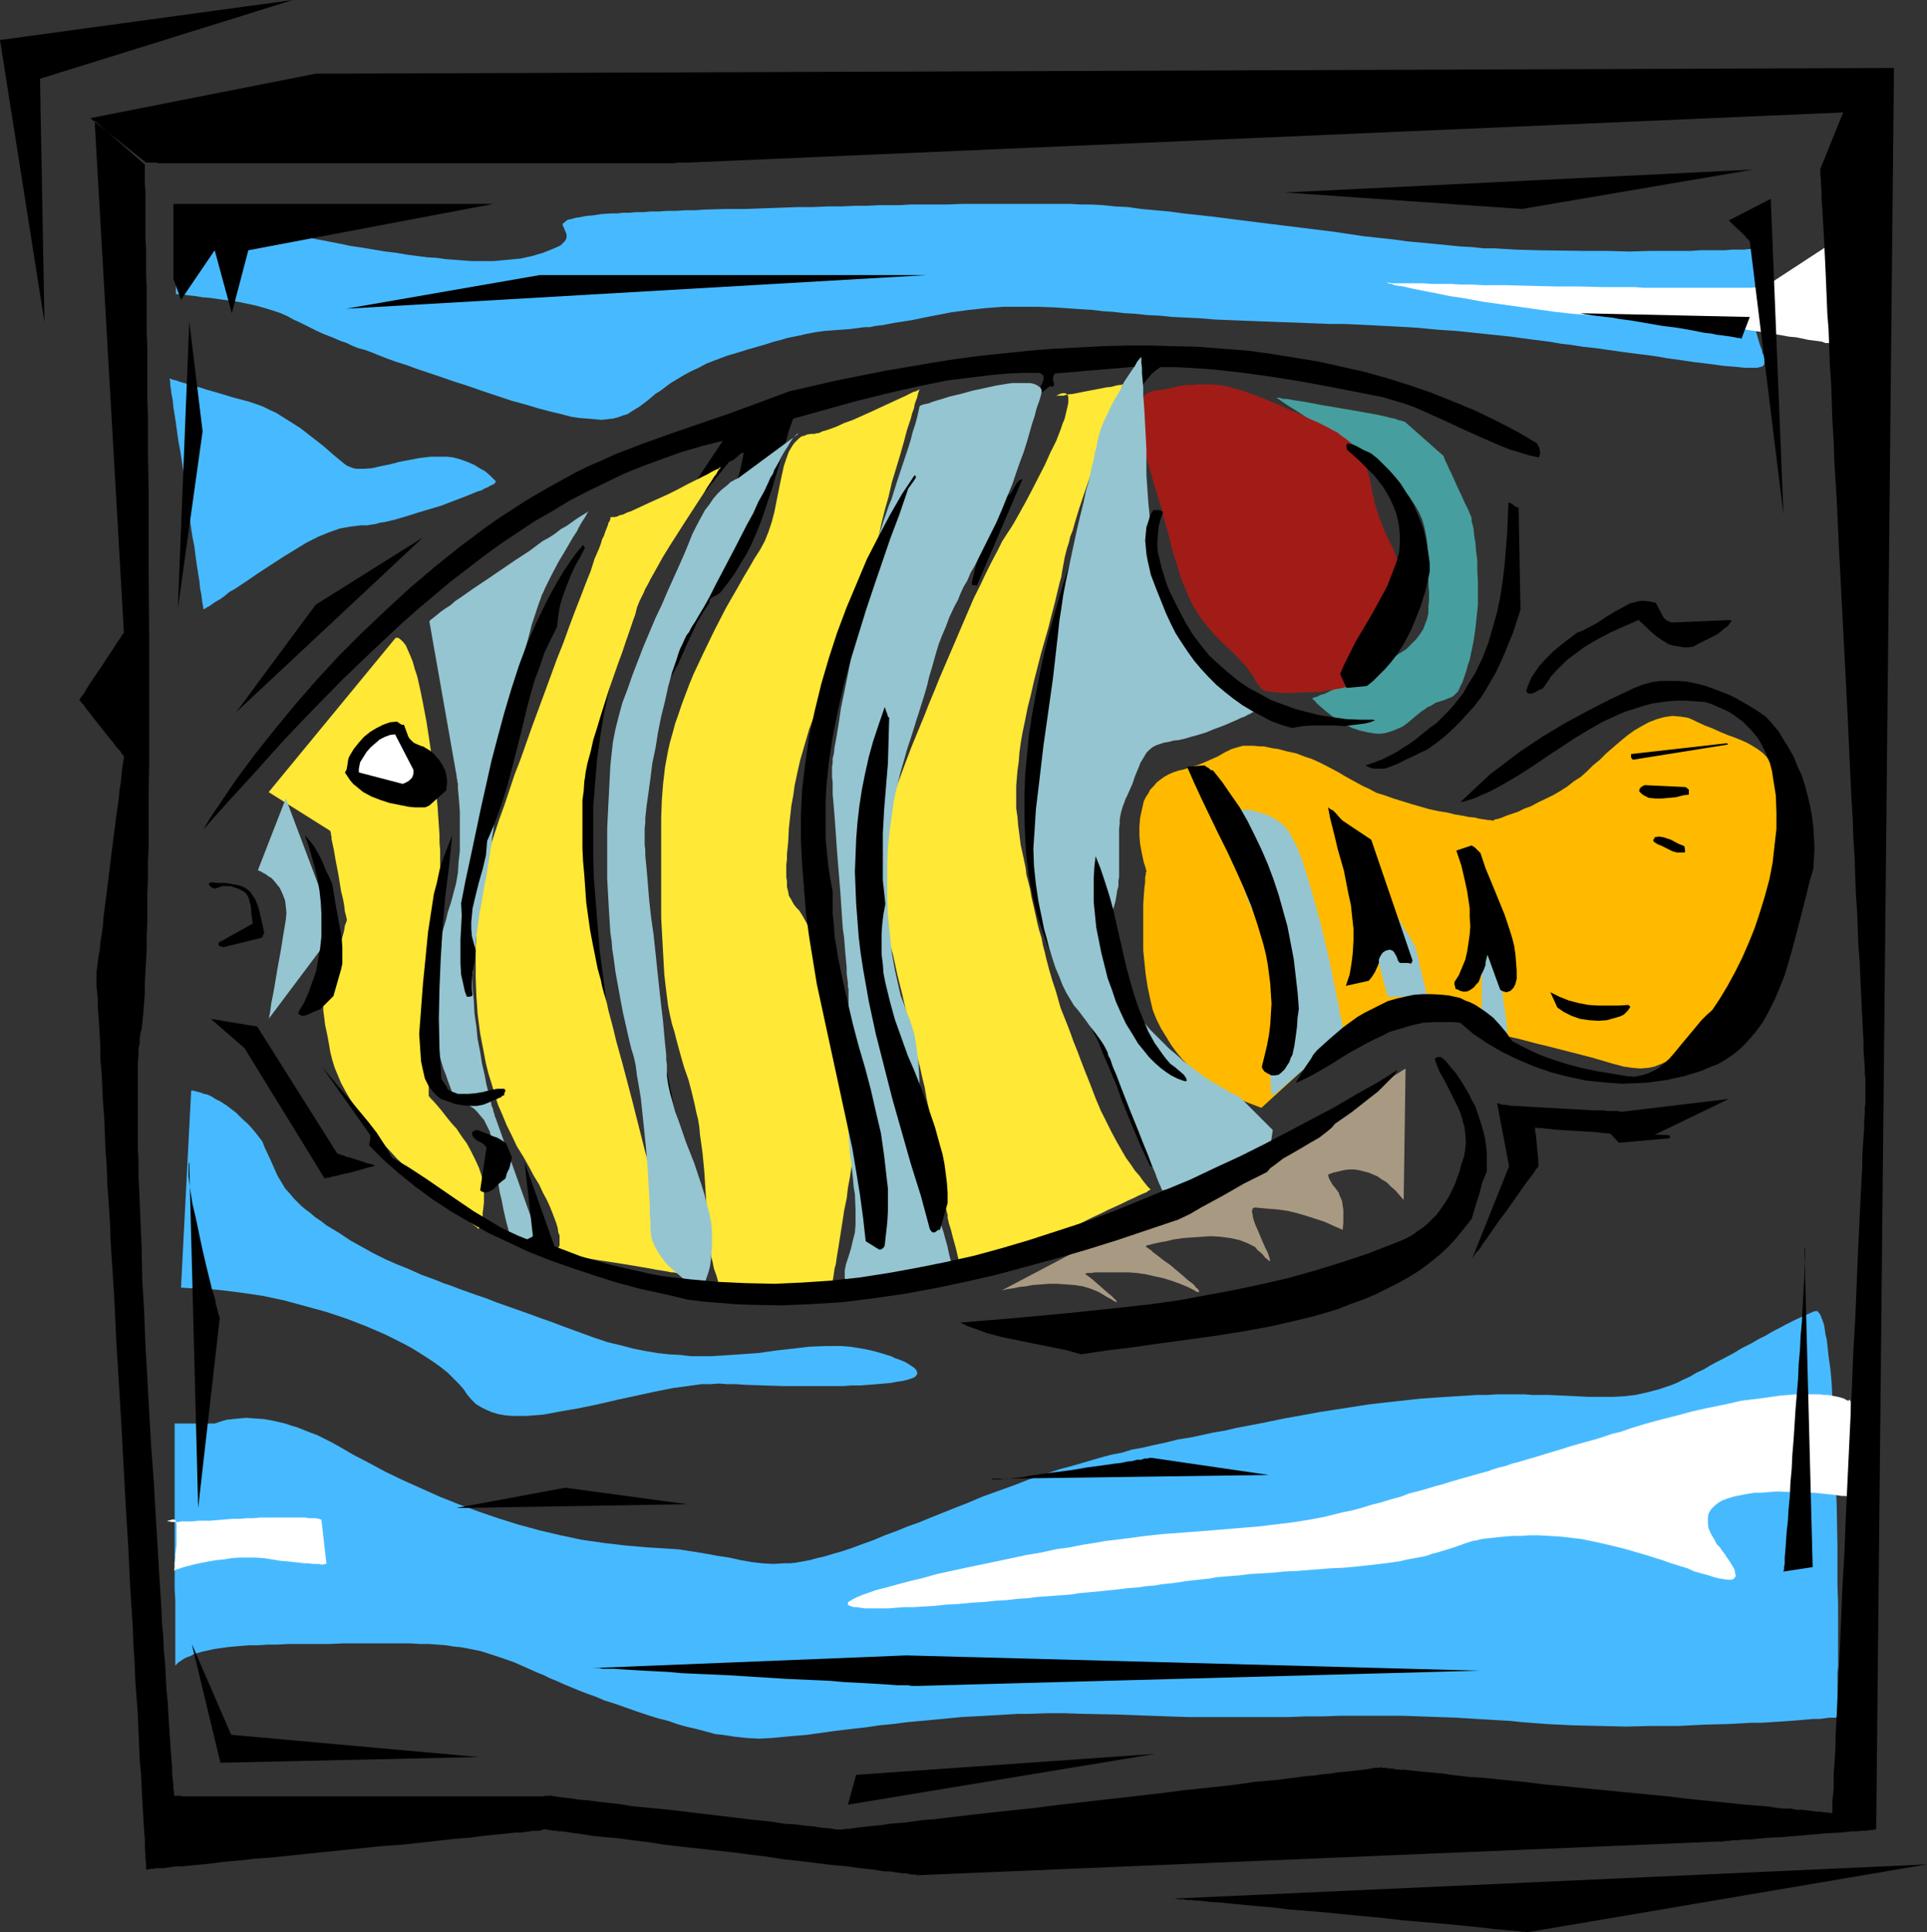
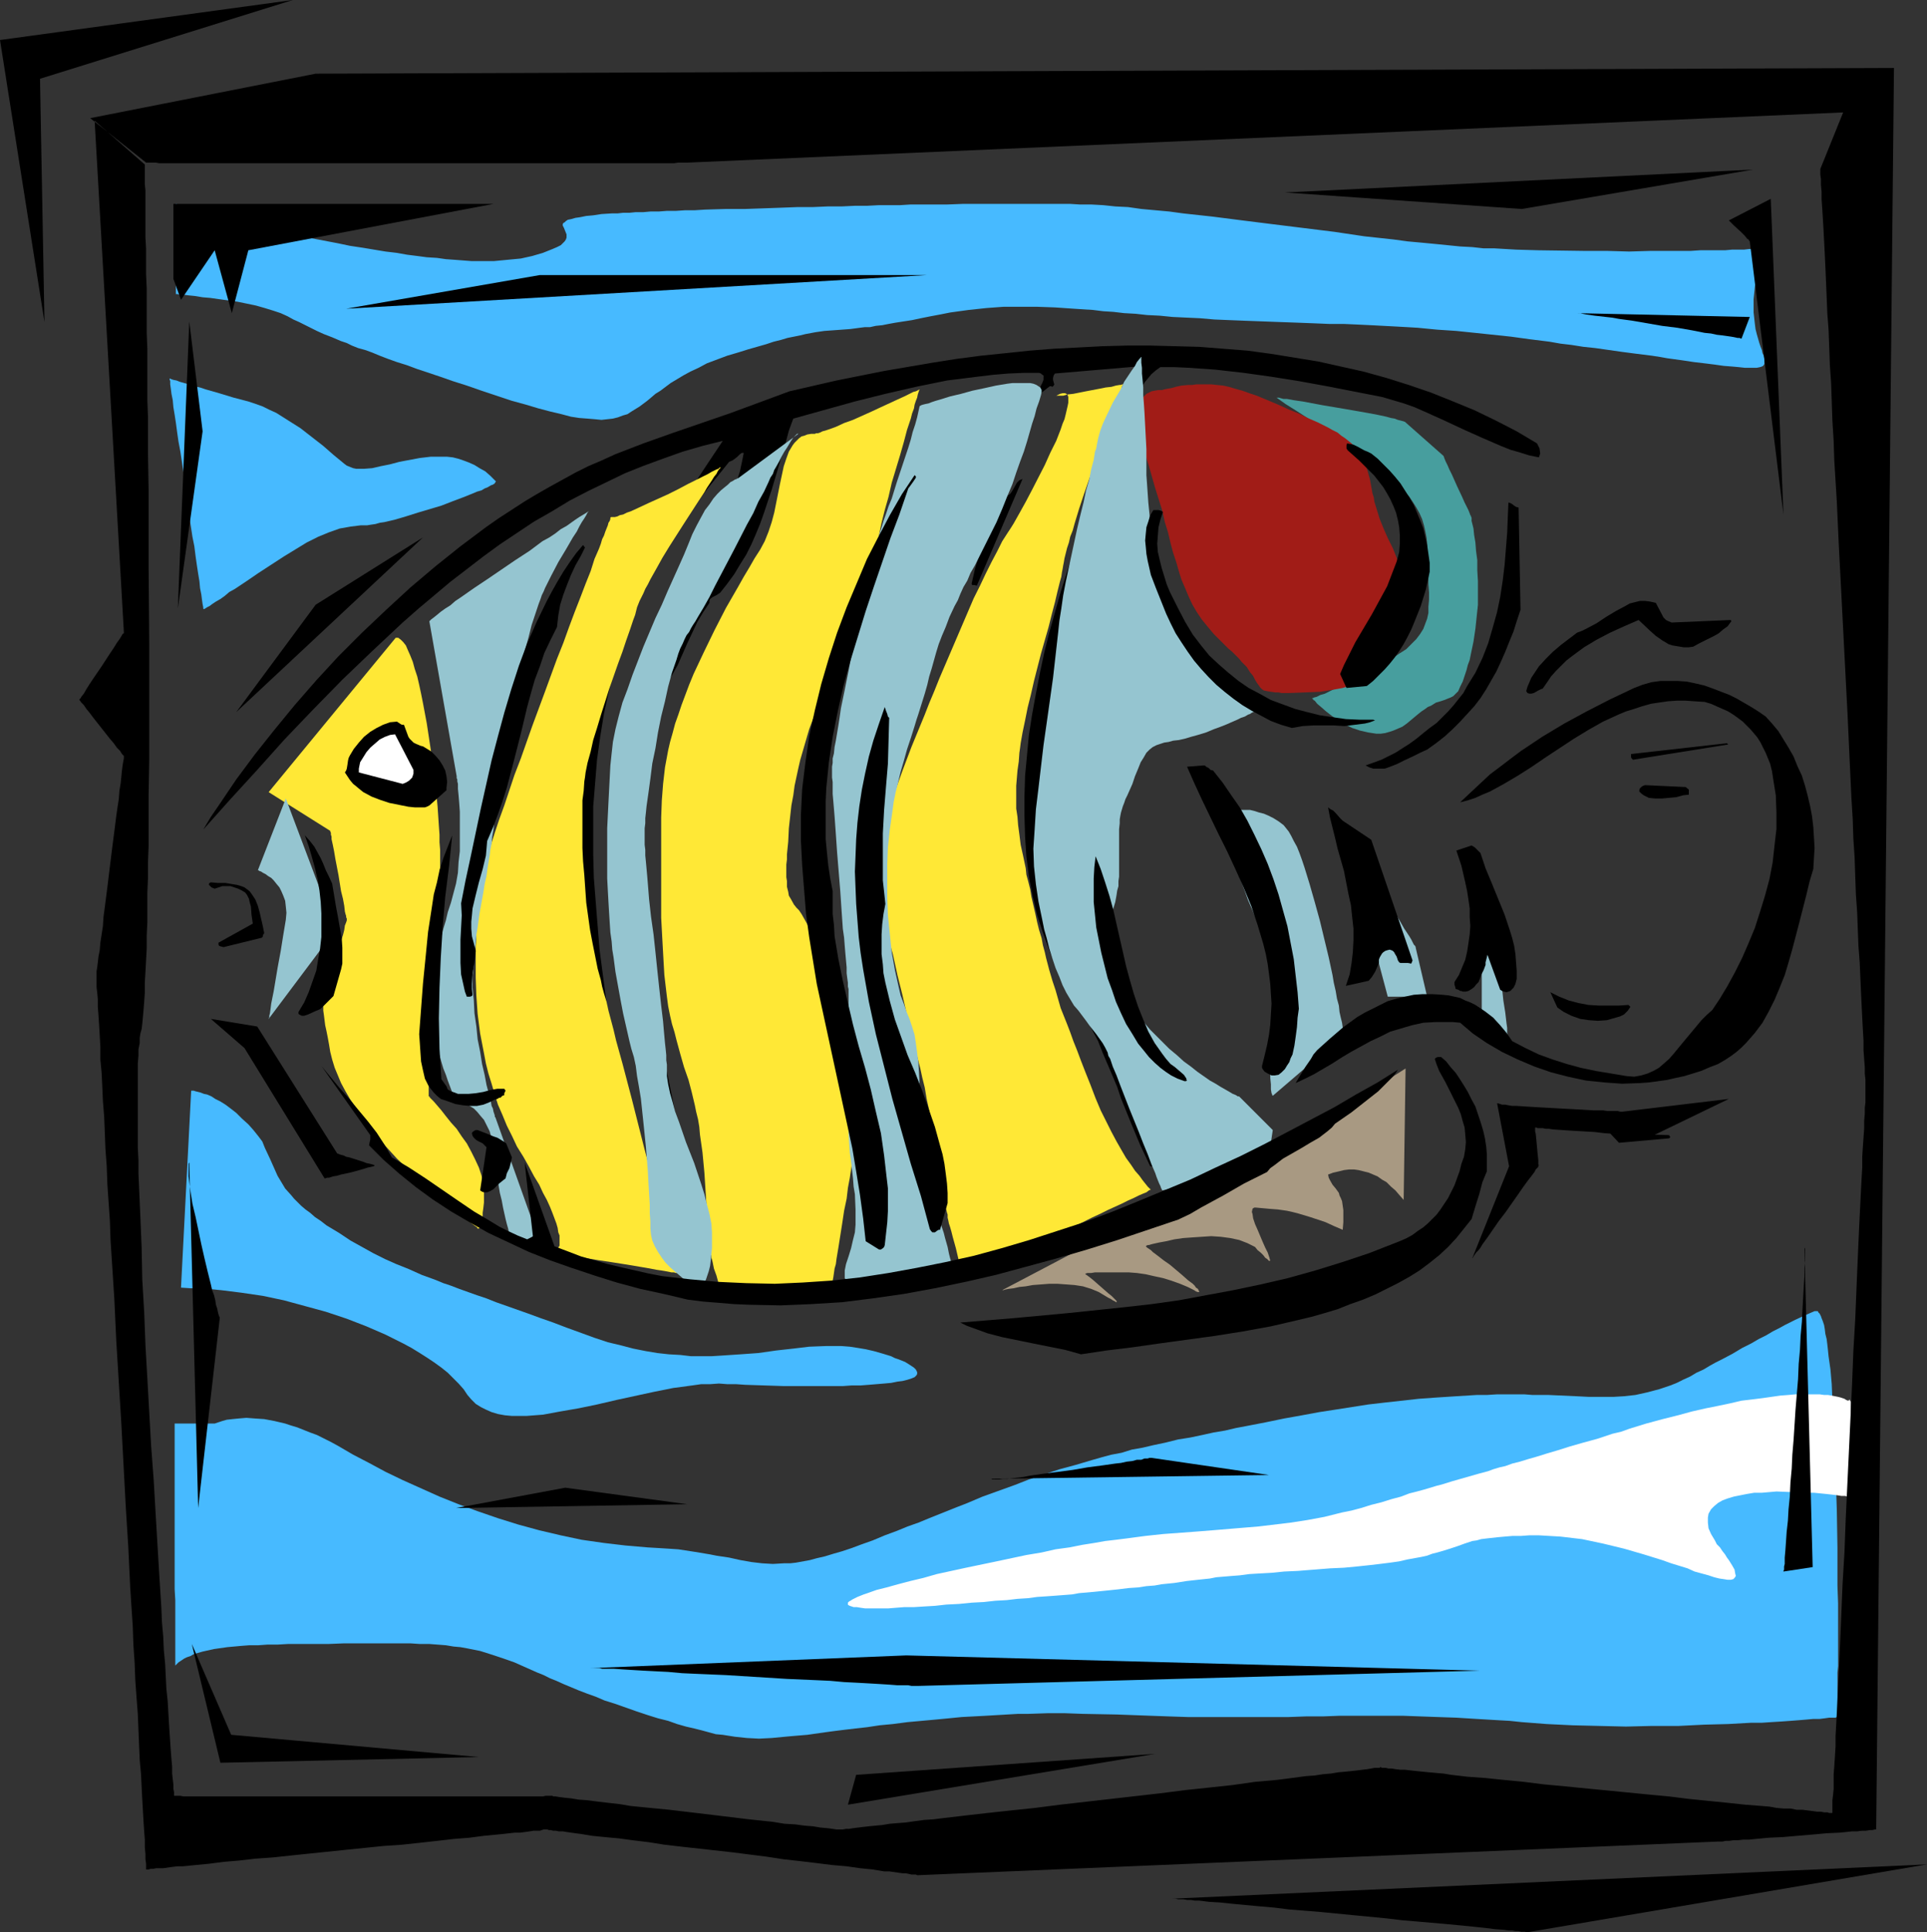
<svg xmlns="http://www.w3.org/2000/svg" xmlns:ns1="http://sodipodi.sourceforge.net/DTD/sodipodi-0.dtd" xmlns:ns2="http://www.inkscape.org/namespaces/inkscape" version="1.0" width="129.724mm" height="130.06mm" id="svg68" ns1:docname="Fish 070.wmf">
  <rect width="100%" height="100%" fill="#333333" stroke="none" />
  <ns1:namedview id="namedview68" pagecolor="#ffffff" bordercolor="#000000" borderopacity="0.25" ns2:showpageshadow="2" ns2:pageopacity="0.0" ns2:pagecheckerboard="0" ns2:deskcolor="#d1d1d1" ns2:document-units="mm" />
  <defs id="defs1">
    <pattern id="WMFhbasepattern" patternUnits="userSpaceOnUse" width="6" height="6" x="0" y="0" />
  </defs>
  <path style="fill:#47baff;fill-opacity:1;fill-rule:evenodd;stroke:none" d="m 64.478,57.689 3.878,0.808 3.717,0.808 3.717,0.646 3.394,0.646 3.394,0.646 3.394,0.646 3.07,0.646 3.232,0.485 2.909,0.485 2.909,0.485 2.747,0.323 2.747,0.485 2.586,0.323 2.424,0.323 2.586,0.162 2.262,0.323 2.262,0.162 2.101,0.162 2.101,0.162 h 1.939 1.939 1.939 l 3.394,-0.323 3.394,-0.323 2.909,-0.646 2.747,-0.808 2.424,-0.97 1.131,-0.485 0.97,-0.485 0.485,-0.485 0.485,-0.485 0.323,-0.485 0.162,-0.485 v -0.323 -0.485 l -0.323,-0.808 -0.323,-0.808 -0.323,-0.646 v -0.323 l 0.162,-0.323 0.323,-0.162 0.323,-0.323 0.485,-0.323 0.808,-0.162 1.131,-0.323 1.131,-0.162 1.616,-0.323 1.778,-0.162 2.101,-0.323 2.586,-0.162 h 1.454 l 1.454,-0.162 h 1.616 l 1.616,-0.162 h 1.939 l 1.778,-0.162 h 2.101 l 2.101,-0.162 h 2.262 l 2.424,-0.162 h 2.424 l 2.586,-0.162 5.333,-0.162 h 4.848 l 4.686,-0.162 4.525,-0.162 4.202,-0.162 h 3.878 l 3.717,-0.162 h 3.555 l 3.394,-0.162 h 3.07 l 3.07,-0.162 h 2.747 2.586 l 2.586,-0.162 h 2.424 2.424 4.363 l 4.202,-0.162 h 7.757 16.968 2.586 l 2.586,0.162 h 2.909 l 2.909,0.162 3.07,0.323 3.232,0.162 3.394,0.485 3.555,0.323 3.555,0.323 3.555,0.485 7.434,0.808 7.595,0.97 7.757,0.97 15.675,1.939 7.595,1.131 7.434,0.808 3.555,0.485 3.555,0.323 3.394,0.323 3.232,0.323 3.232,0.323 3.07,0.162 2.909,0.323 h 2.747 l 5.494,0.323 5.656,0.162 11.635,0.162 h 5.818 l 5.656,0.162 5.494,-0.162 h 5.333 2.586 2.262 l 2.424,-0.162 h 2.101 2.101 2.101 l 1.778,-0.162 h 1.616 1.454 l 1.293,-0.162 h 1.131 0.97 0.808 0.646 l 0.323,-0.162 v 0 0 -0.162 l -0.162,-0.323 -0.162,-0.162 h -0.162 -0.162 v 0.323 l -0.323,0.323 -0.162,0.808 -0.323,0.97 -0.162,1.293 -0.162,0.97 -0.162,0.808 v 1.131 l -0.162,1.131 -0.162,1.293 -0.162,1.454 -0.162,1.454 -0.162,1.616 v 1.778 1.616 l 0.162,1.454 0.162,1.454 0.162,1.293 0.323,1.293 0.323,1.131 0.323,1.131 0.323,0.97 0.323,0.808 0.162,0.808 0.323,0.646 0.162,0.646 v 0.646 0.485 0.323 l -0.323,0.485 -0.323,0.162 -0.485,0.162 -0.808,0.162 h -0.808 -0.97 -1.293 l -1.454,-0.162 -1.778,-0.162 -2.101,-0.162 -2.262,-0.323 -2.586,-0.323 -2.747,-0.323 -3.232,-0.485 -3.555,-0.485 -1.778,-0.323 -2.101,-0.323 -3.878,-0.485 -3.717,-0.485 -3.394,-0.485 -3.394,-0.485 -3.07,-0.323 -3.07,-0.485 -2.747,-0.323 -2.747,-0.485 -2.586,-0.323 -2.586,-0.323 -4.686,-0.646 -9.211,-0.97 -4.686,-0.485 -4.848,-0.323 -5.01,-0.485 -2.747,-0.162 -2.909,-0.162 -3.07,-0.162 -3.07,-0.162 -3.394,-0.162 -3.555,-0.162 h -3.717 l -3.878,-0.162 -4.202,-0.162 -4.525,-0.162 -4.363,-0.162 -4.363,-0.162 -4.04,-0.162 -3.878,-0.162 -3.717,-0.323 -3.555,-0.162 -3.394,-0.162 -3.232,-0.323 -3.232,-0.162 -2.909,-0.323 -2.909,-0.162 -2.747,-0.323 -2.586,-0.162 -2.586,-0.323 -5.01,-0.323 -4.686,-0.323 -4.525,-0.162 h -4.202 -4.363 l -4.363,0.323 -4.525,0.485 -4.686,0.646 -2.424,0.485 -2.586,0.485 -2.424,0.485 -2.262,0.485 -2.101,0.323 -2.101,0.323 -1.778,0.323 -1.616,0.323 -1.616,0.162 -1.454,0.323 h -1.293 l -1.293,0.162 -2.424,0.323 -4.363,0.323 -2.262,0.162 -2.262,0.323 -2.586,0.485 -1.293,0.323 -1.616,0.323 -1.616,0.323 -1.616,0.485 -1.939,0.485 -1.939,0.646 -2.262,0.646 -2.262,0.646 -2.586,0.808 -2.747,0.808 -2.586,0.97 -2.586,0.97 -2.101,1.131 -2.101,0.97 -1.778,0.97 -1.616,0.97 -1.616,0.97 -1.293,0.97 -1.293,0.97 -1.293,0.808 -1.131,0.97 -0.97,0.808 -1.939,1.454 -2.101,1.293 -0.97,0.646 -1.131,0.323 -1.293,0.485 -1.293,0.323 -1.454,0.162 -1.454,0.162 -1.616,-0.162 -1.939,-0.162 -2.101,-0.162 -2.101,-0.323 -2.424,-0.646 -2.747,-0.646 -3.07,-0.808 -3.232,-0.97 -1.778,-0.485 -1.778,-0.485 -1.939,-0.646 -1.939,-0.646 -3.878,-1.293 -3.717,-1.293 -3.555,-1.131 -3.232,-1.131 -2.909,-0.97 -2.909,-0.97 -2.586,-0.97 -2.586,-0.808 -2.262,-0.808 -2.101,-0.808 -1.939,-0.808 -1.778,-0.646 -1.778,-0.485 -1.616,-0.646 -1.293,-0.646 -1.454,-0.485 -1.131,-0.485 -1.131,-0.485 -2.101,-0.808 -1.778,-0.808 -1.616,-0.808 -2.909,-1.454 -1.454,-0.646 -1.454,-0.808 -1.778,-0.808 -1.939,-0.646 -2.101,-0.646 -2.262,-0.646 -4.686,-0.97 -4.686,-0.646 -2.262,-0.323 -1.939,-0.162 -1.939,-0.323 -1.616,-0.162 -1.293,-0.162 h -1.131 l -0.323,-0.162 h -0.323 -0.162 v 0 -22.946 z" id="path1" />
  <path style="fill:#000000;fill-opacity:1;fill-rule:evenodd;stroke:none" d="m 391.88,115.377 -0.162,-1.293 -0.323,-0.646 -0.323,-0.646 -5.171,-3.07 -5.333,-2.747 -5.333,-2.585 -5.494,-2.262 -5.656,-2.262 -5.656,-1.939 -5.656,-1.778 -5.818,-1.616 -5.818,-1.293 -5.818,-1.293 -5.979,-0.97 -5.979,-0.97 -5.979,-0.808 -6.141,-0.485 -6.141,-0.485 -6.141,-0.162 -6.141,-0.162 h -6.141 l -6.141,0.162 -6.141,0.323 -6.302,0.323 -6.141,0.485 -6.141,0.646 -6.302,0.646 -6.141,0.808 -6.141,0.97 -12.282,2.101 -12.12,2.424 -11.958,2.747 -7.434,2.747 -7.434,2.747 -15.029,5.171 -7.272,2.585 -7.11,2.747 -3.555,1.616 -3.394,1.454 -3.232,1.616 -3.232,1.778 -3.232,1.778 -3.394,1.939 -3.232,1.939 -3.232,2.101 -3.232,2.101 -3.232,2.262 -6.464,4.848 -6.464,5.171 -6.302,5.333 -6.141,5.656 -6.141,5.817 -5.979,5.979 -5.656,6.141 -5.494,6.302 -5.171,6.302 -5.01,6.302 -4.686,6.302 -4.363,6.464 -2.101,3.07 -1.939,3.232 6.787,-7.595 6.949,-7.595 6.949,-7.756 7.272,-7.595 7.434,-7.595 7.595,-7.272 7.757,-7.272 4.04,-3.555 4.04,-3.393 4.04,-3.393 4.202,-3.232 4.202,-3.232 4.202,-3.07 4.363,-2.909 4.363,-2.909 4.525,-2.585 4.525,-2.747 4.686,-2.424 4.686,-2.262 4.686,-2.262 4.848,-1.939 4.848,-1.778 5.01,-1.778 5.01,-1.454 5.171,-1.293 -4.202,6.302 -4.363,6.625 -4.202,6.948 -4.202,7.272 -3.878,7.433 -3.717,7.595 -1.778,3.878 -1.616,4.04 -1.616,4.04 -1.616,4.04 -1.293,4.04 -1.454,4.201 -1.131,4.04 -1.131,4.201 -0.97,4.201 -0.808,4.201 -0.808,4.363 -0.646,4.201 -0.485,4.363 -0.323,4.201 -0.162,4.363 v 4.363 l 0.162,4.201 0.323,4.363 0.485,4.201 0.646,4.363 1.131,5.009 1.131,5.171 2.586,10.019 2.747,10.18 1.454,5.171 1.454,5.009 2.747,10.18 2.586,10.019 1.131,4.848 0.97,5.009 0.808,5.009 0.808,4.848 v 0.162 h 0.323 l 0.485,0.485 0.646,0.162 0.323,-0.162 0.162,-0.162 -2.262,-11.473 -2.424,-11.796 -2.424,-11.796 -2.262,-12.119 -2.101,-12.119 -0.97,-5.979 -0.808,-6.141 -0.808,-6.141 -0.485,-5.979 -0.485,-6.141 -0.485,-6.141 -0.162,-5.979 v -6.141 -5.979 l 0.485,-5.979 0.485,-5.979 0.808,-5.817 0.97,-5.979 1.293,-5.817 1.454,-5.817 1.778,-5.656 1.939,-5.656 2.424,-5.656 2.586,-5.494 3.07,-5.494 1.616,-2.747 1.616,-2.585 1.778,-2.747 1.939,-2.585 1.131,-1.778 1.293,-1.939 2.586,-3.393 2.747,-3.393 2.586,-3.232 0.808,-0.323 0.485,-0.323 0.808,-0.646 0.646,-0.646 0.485,-0.323 h 0.485 l -0.485,2.424 -0.485,2.262 -1.454,4.686 -1.616,4.525 -1.939,4.363 -2.262,4.525 -2.262,4.363 -4.848,8.726 -2.262,4.525 -2.262,4.525 -2.101,4.686 -1.778,4.686 -0.808,2.424 -0.646,2.262 -0.646,2.585 -0.485,2.585 -0.485,2.424 -0.323,2.585 -0.162,2.747 v 2.585 l -1.131,5.009 -0.97,4.848 -0.646,4.848 -0.485,4.848 -0.162,4.848 -0.162,4.686 0.162,4.848 0.162,4.686 0.485,4.848 0.485,4.686 0.646,4.686 0.646,4.686 1.778,9.372 1.939,9.211 3.555,12.927 1.778,6.302 1.616,6.464 1.454,6.302 1.293,6.464 1.131,6.302 0.808,6.464 h 0.162 l 0.162,0.323 0.485,0.323 0.485,0.162 v -1.778 -1.778 l -0.162,-1.778 -0.323,-1.778 -0.808,-3.717 -0.808,-3.717 -0.97,-3.878 -0.808,-4.04 -0.646,-3.717 -0.323,-2.101 -0.162,-1.778 -1.293,-7.272 -1.454,-7.11 -2.909,-14.382 -1.454,-7.11 -1.293,-7.11 -1.131,-7.272 -0.808,-7.11 -0.646,-7.11 -0.162,-7.11 v -3.555 -3.555 l 0.162,-3.555 0.323,-3.555 0.485,-3.393 0.646,-3.555 0.646,-3.555 0.808,-3.393 1.131,-3.555 1.131,-3.393 1.293,-3.393 1.454,-3.555 1.454,-2.424 1.454,-2.585 2.424,-5.494 1.293,-2.747 1.293,-2.747 1.454,-2.424 1.616,-2.424 v -0.485 l 0.162,-0.485 0.646,-0.485 0.97,-0.485 0.97,-0.646 1.778,-2.262 1.778,-2.424 1.454,-2.424 1.616,-2.585 1.293,-2.585 1.131,-2.585 1.131,-2.747 0.97,-2.747 1.939,-5.817 1.778,-5.979 0.808,-2.909 0.97,-3.07 0.808,-3.07 1.131,-3.07 15.675,-4.363 7.757,-1.939 7.757,-1.778 7.918,-1.616 3.878,-0.485 3.878,-0.485 4.04,-0.485 3.878,-0.323 3.878,-0.162 h 3.878 l 0.485,0.162 0.323,0.323 0.323,0.162 v 0.323 0.808 l -0.323,0.808 -0.97,1.939 -0.485,0.808 -0.323,0.808 -1.616,1.293 -1.454,1.616 -1.293,1.616 -1.131,1.778 -1.131,1.939 -0.97,2.101 -0.808,2.101 -0.646,2.262 -1.293,4.686 -2.262,9.211 -1.131,4.525 v 1.939 l -0.162,1.939 -0.162,1.778 -0.323,1.778 -0.485,1.616 -0.485,1.616 -0.808,3.555 v 0.323 l 0.162,0.162 h 0.485 l 0.646,0.162 11.635,-27.148 -0.808,0.323 -0.646,0.646 -0.808,1.454 -0.485,0.808 -0.485,0.646 -0.808,0.485 -0.323,0.323 -0.646,0.162 -0.162,-1.616 v -1.616 -1.778 l 0.323,-1.616 0.485,-1.616 0.485,-1.778 1.293,-3.232 1.616,-3.232 1.778,-3.232 1.454,-3.07 1.454,-2.909 0.485,-0.646 0.646,-0.485 0.646,-0.485 0.808,-0.646 0.646,-0.485 h 0.323 l 0.323,0.162 0.162,-0.162 0.162,-0.162 0.162,-0.323 -0.162,-0.485 -0.162,-0.646 v -0.485 l 0.162,-0.646 0.323,-0.485 20.846,-1.778 -1.454,4.363 -1.454,4.525 -1.616,4.525 -1.616,4.686 -3.394,9.372 -3.394,9.857 -3.232,9.857 -3.232,10.18 -1.454,5.171 -1.454,5.171 -1.293,5.171 -1.131,5.333 -0.97,5.009 -0.97,5.333 -0.808,5.171 -0.485,5.171 -0.485,5.171 -0.162,5.171 v 5.171 l 0.162,5.171 0.323,5.009 0.646,5.171 0.97,5.009 1.131,4.848 1.616,4.848 1.778,4.848 2.101,4.686 2.424,4.686 1.616,2.424 1.616,2.424 1.616,2.747 1.293,2.585 1.454,2.747 1.131,2.909 2.424,5.656 1.293,3.07 0.97,2.909 2.424,5.979 2.424,5.817 1.293,2.747 1.293,2.747 h 0.485 0.485 l 0.323,-0.162 0.162,-0.485 -0.323,-2.424 -0.485,-2.424 -1.131,-4.525 -1.293,-4.363 -1.454,-4.04 -1.616,-4.04 -1.778,-4.04 -3.717,-7.433 -3.878,-7.595 -1.778,-3.717 -1.778,-3.878 -1.616,-4.04 -1.616,-4.04 -1.293,-4.201 -1.293,-4.525 -0.808,-4.04 -0.808,-4.201 -0.485,-4.04 -0.485,-4.201 -0.162,-4.04 -0.162,-4.04 v -4.04 l 0.162,-4.04 0.323,-4.04 0.323,-4.04 0.485,-4.04 0.646,-4.04 1.454,-7.918 1.616,-8.08 1.939,-7.918 2.262,-7.918 8.888,-31.995 2.101,-7.918 1.778,-8.08 1.616,-2.585 1.616,-2.424 0.808,-0.97 0.808,-0.97 1.131,-0.97 1.131,-0.808 h 3.555 l 3.555,0.162 6.949,0.485 7.11,0.808 6.949,0.97 7.11,1.131 7.11,1.293 14.059,2.747 2.747,0.808 2.747,0.808 2.747,0.97 2.586,1.131 5.01,2.262 4.848,2.262 4.686,2.101 4.848,2.101 2.424,0.97 2.262,0.646 2.586,0.808 2.424,0.485 z" id="path2" />
  <path style="fill:#a89982;fill-opacity:1;fill-rule:evenodd;stroke:none" d="m 255.005,328.194 v 0 h 0.162 0.162 l 0.485,-0.162 0.808,-0.162 1.293,-0.162 1.454,-0.323 1.616,-0.162 1.778,-0.323 2.101,-0.162 2.101,-0.162 h 2.101 l 2.262,0.162 2.101,0.162 2.101,0.323 2.101,0.646 1.939,0.808 1.616,0.97 0.808,0.485 0.646,0.323 0.485,0.323 0.323,0.162 0.323,0.162 0.162,0.162 h 0.162 v -0.162 -0.162 l -0.162,-0.162 -0.485,-0.485 -0.646,-0.646 -0.808,-0.646 -3.878,-3.393 -0.808,-0.646 -0.646,-0.485 -0.485,-0.323 v -0.162 h -0.162 0.162 l 0.485,-0.162 h 0.97 l 0.97,-0.162 h 1.293 1.616 1.778 1.939 1.939 l 2.101,0.162 2.262,0.323 2.101,0.485 2.262,0.485 2.101,0.646 2.262,0.808 1.939,0.808 0.97,0.485 0.646,0.323 0.485,0.323 0.485,0.162 h 0.323 v -0.162 0 l -0.162,-0.323 -0.162,-0.323 -0.485,-0.323 -0.323,-0.485 -0.485,-0.485 -1.293,-0.97 -1.454,-1.293 -3.07,-2.585 -1.616,-1.131 -1.454,-1.131 -1.293,-0.97 -0.485,-0.485 -0.485,-0.323 -0.485,-0.323 -0.162,-0.162 -0.162,-0.162 h -0.162 0.162 l 0.162,-0.162 0.323,-0.162 h 0.323 l 0.485,-0.162 0.646,-0.162 1.454,-0.323 1.778,-0.323 2.101,-0.485 2.262,-0.323 2.262,-0.162 2.424,-0.162 2.424,-0.162 2.424,0.162 2.424,0.323 2.262,0.485 2.101,0.808 0.97,0.485 0.97,0.485 0.646,0.808 0.808,0.646 0.646,0.646 0.485,0.646 0.485,0.323 0.323,0.323 0.162,0.162 h 0.162 l 0.162,-0.162 -0.162,-0.323 v -0.162 l -0.162,-0.485 -0.323,-0.97 -0.646,-1.293 -0.646,-1.454 -1.293,-3.07 -0.646,-1.454 -0.485,-1.454 -0.162,-1.131 -0.162,-0.485 0.162,-0.808 0.162,-0.162 0.323,-0.162 h 0.323 l 1.778,0.162 1.778,0.162 2.101,0.162 1.131,0.162 1.131,0.162 1.454,0.323 1.293,0.323 1.616,0.485 1.616,0.485 1.939,0.646 1.939,0.646 2.101,0.97 2.262,0.97 0.162,-1.939 v -1.616 -1.454 l -0.162,-1.131 -0.162,-1.131 -0.323,-0.808 -0.323,-0.646 -0.162,-0.646 -0.808,-1.131 -0.808,-0.97 -0.646,-1.131 -0.323,-0.646 -0.162,-0.808 1.293,-0.485 1.454,-0.323 1.293,-0.323 1.293,-0.162 h 1.293 l 1.131,0.162 1.293,0.323 1.293,0.323 1.131,0.485 1.131,0.485 1.131,0.808 1.131,0.646 1.131,1.131 1.131,0.97 0.97,1.131 1.131,1.293 0.485,-33.45 -22.139,14.059 z" id="path3" />
-   <path style="fill:#ffba00;fill-opacity:1;fill-rule:evenodd;stroke:none" d="m 320.937,281.817 -4.202,-1.616 -3.878,-1.939 -1.939,-0.97 -1.778,-1.131 -1.778,-1.131 -1.778,-1.293 -1.778,-1.293 -1.454,-1.454 -1.616,-1.616 -1.454,-1.778 -1.293,-1.778 -1.293,-2.101 -1.293,-2.101 -1.131,-2.262 -0.97,-2.424 -0.646,-2.747 -0.646,-3.07 -0.485,-3.07 -0.323,-3.07 -0.323,-3.232 v -3.07 -3.07 -2.909 -2.585 l 0.162,-2.424 0.162,-2.101 0.162,-0.97 v -0.808 -0.646 l 0.162,-0.646 v -0.485 l 0.162,-0.323 v -0.323 0 0 l -0.162,-0.162 v -0.323 l -0.162,-0.485 -0.162,-0.485 -0.162,-0.485 -0.323,-1.454 -0.323,-1.616 -0.323,-1.778 -0.162,-2.101 v -2.262 l 0.162,-2.101 0.485,-2.262 0.485,-2.101 0.485,-0.97 0.646,-0.97 0.485,-0.97 0.808,-0.808 0.808,-0.97 0.808,-0.646 1.131,-0.808 1.131,-0.646 1.131,-0.485 1.454,-0.485 1.454,-0.323 1.293,-0.485 1.131,-0.323 1.131,-0.323 1.939,-0.808 1.454,-0.646 1.454,-0.646 1.131,-0.646 1.131,-0.646 0.485,-0.162 0.485,-0.323 0.97,-0.323 1.131,-0.323 1.131,-0.323 h 1.131 1.454 l 1.778,0.162 h 0.97 l 2.262,0.485 1.293,0.162 2.424,0.646 2.262,0.485 2.101,0.808 1.939,0.646 1.778,0.808 1.616,0.808 3.07,1.616 1.616,0.97 1.454,0.808 3.232,1.778 1.778,0.808 1.778,0.97 2.101,0.646 2.262,0.808 4.686,1.454 4.525,1.293 2.262,0.485 2.101,0.323 1.939,0.485 1.939,0.323 1.616,0.323 1.616,0.162 1.293,0.323 1.131,0.162 0.97,0.162 h 0.646 l 0.485,0.162 h 0.162 l 0.162,-0.162 0.323,-0.162 0.808,-0.162 0.97,-0.323 1.131,-0.485 1.454,-0.485 1.454,-0.485 1.616,-0.808 1.778,-0.646 1.778,-0.97 3.717,-1.778 1.939,-1.131 1.778,-1.131 1.616,-1.293 1.778,-1.131 1.616,-1.454 1.454,-1.454 1.778,-1.454 1.616,-1.616 3.555,-3.07 1.778,-1.454 1.778,-1.293 1.939,-1.131 1.778,-0.97 2.101,-0.808 1.778,-0.485 2.101,-0.323 1.939,0.162 1.131,0.162 0.97,0.162 1.131,0.485 0.97,0.485 2.101,0.97 2.101,0.808 1.778,0.808 1.939,0.808 1.778,0.646 1.616,0.646 1.454,0.646 1.454,0.808 1.293,0.808 1.293,0.97 0.97,0.97 0.97,1.293 0.808,1.293 0.646,1.454 0.485,1.778 0.485,2.101 0.323,4.201 0.162,4.363 -0.162,4.363 -0.485,4.04 -0.646,4.04 -0.485,1.939 -0.485,1.778 -0.485,1.616 -0.646,1.778 -0.646,1.454 -0.808,1.293 -0.646,1.454 -0.646,1.454 -1.131,3.07 -1.131,3.232 -1.131,3.555 -1.293,3.555 -0.646,1.778 -0.97,1.778 -0.97,1.778 -1.131,1.778 -1.293,1.616 -1.454,1.616 -1.616,1.616 -1.454,1.616 -2.586,2.909 -1.131,1.454 -1.293,1.293 -1.293,1.131 -1.293,1.131 -1.293,0.97 -1.454,0.646 -1.616,0.646 -1.616,0.323 -1.939,0.162 -2.101,-0.162 -2.262,-0.323 -1.131,-0.323 -1.293,-0.323 -2.747,-0.808 -2.747,-0.808 -5.656,-1.454 -5.656,-1.454 -2.747,-0.646 -2.424,-0.646 -2.424,-0.646 -2.262,-0.485 -1.939,-0.485 -1.778,-0.323 -1.293,-0.323 -0.646,-0.162 -0.485,-0.162 h -0.323 -0.323 l -0.162,-0.162 v 0 h -0.162 l -0.485,-0.323 -0.646,-0.323 -0.808,-0.323 -1.131,-0.485 -1.293,-0.646 -1.454,-0.485 -1.454,-0.646 -1.616,-0.485 -1.778,-0.485 -1.778,-0.323 -1.616,-0.162 -1.778,-0.162 h -1.778 l -1.778,0.162 -1.616,0.485 -3.07,1.131 -3.232,1.454 -3.07,1.454 -2.747,1.293 -1.293,0.646 -1.131,0.646 -0.97,0.485 -0.97,0.485 -0.646,0.323 -0.485,0.323 -0.323,0.162 -0.162,0.162 z" id="path4" />
  <path style="fill:#479e9e;fill-opacity:1;fill-rule:evenodd;stroke:none" d="m 324.816,101.157 1.131,0.808 1.131,0.808 2.586,1.616 2.747,1.778 2.909,1.939 3.232,1.939 3.07,2.101 3.232,2.101 3.07,2.262 3.07,2.262 2.747,2.424 2.586,2.585 1.131,1.293 1.131,1.293 0.97,1.454 0.808,1.293 0.808,1.454 0.646,1.454 0.485,1.616 0.323,1.454 0.323,1.616 0.162,1.454 v 3.07 l 0.162,2.747 0.162,2.424 v 2.262 l 0.162,2.101 v 1.778 l -0.162,1.778 v 1.616 l -0.323,1.454 -0.485,1.293 -0.485,1.293 -0.808,1.293 -0.97,1.293 -1.293,1.293 -1.293,1.293 -1.778,1.131 -3.717,2.585 -3.878,2.101 -1.778,0.97 -1.939,0.97 -1.778,0.808 -1.616,0.808 -1.616,0.646 -1.293,0.646 -1.293,0.646 -1.131,0.323 -0.97,0.485 -0.646,0.162 -0.323,0.162 h -0.162 v 0.162 h 0.162 l 0.162,0.323 0.323,0.162 0.646,0.808 0.97,0.808 1.293,1.131 1.454,1.131 1.454,0.97 1.778,1.131 1.939,0.97 1.939,0.646 2.101,0.485 2.101,0.323 h 1.131 l 1.131,-0.162 1.131,-0.323 0.97,-0.323 1.131,-0.485 1.131,-0.485 1.131,-0.808 0.97,-0.808 0.97,-0.808 0.97,-0.808 0.808,-0.646 0.97,-0.646 0.646,-0.485 0.808,-0.323 1.293,-0.808 1.131,-0.323 0.97,-0.323 0.808,-0.323 0.808,-0.323 0.646,-0.323 0.646,-0.646 0.646,-0.646 0.485,-1.131 0.323,-0.646 0.323,-0.646 0.323,-0.97 0.323,-0.97 0.323,-0.97 0.323,-1.293 0.485,-1.293 0.323,-1.616 0.646,-3.07 0.485,-3.232 0.323,-3.07 0.323,-3.07 v -3.07 -2.909 l -0.162,-2.747 v -2.585 l -0.323,-2.424 -0.162,-2.101 -0.323,-1.939 -0.162,-1.616 -0.323,-1.293 -0.162,-0.646 v -0.485 -0.323 l -0.162,-0.323 v -0.162 0 l -0.162,-0.162 -0.162,-0.485 -0.323,-0.808 -0.485,-0.97 -0.485,-0.97 -0.646,-1.454 -1.293,-2.747 -1.293,-2.909 -0.646,-1.293 -0.485,-1.131 -0.485,-0.97 -0.323,-0.808 -0.162,-0.485 -0.162,-0.162 v 0 l -9.696,-8.564 -0.485,-0.162 -0.646,-0.162 -0.646,-0.162 -0.808,-0.323 -0.97,-0.162 -1.131,-0.323 -2.262,-0.485 -2.586,-0.485 -2.747,-0.485 -5.656,-0.97 -2.909,-0.485 -2.586,-0.485 -2.586,-0.485 -2.262,-0.323 -0.808,-0.162 -0.97,-0.162 h -0.808 l -0.646,-0.162 -0.485,-0.162 h -0.323 z" id="path5" />
  <path style="fill:#a11c17;fill-opacity:1;fill-rule:evenodd;stroke:none" d="m 295.728,99.218 h -0.97 l -0.97,0.162 -0.808,0.162 -0.646,0.323 -0.646,0.323 -0.485,0.485 -0.485,0.485 -0.323,0.646 -0.323,0.646 -0.162,0.808 -0.162,1.616 v 1.778 l 0.162,2.101 0.485,2.262 0.485,2.424 0.646,2.585 0.808,2.585 1.616,5.656 1.778,5.656 0.646,2.909 0.808,2.585 0.646,2.747 0.646,2.424 0.808,2.424 0.646,2.262 0.646,2.101 0.97,2.262 0.808,1.939 0.97,2.101 1.131,1.939 1.293,1.939 1.454,1.778 1.616,1.939 1.778,1.778 1.939,1.939 0.97,0.808 0.97,0.97 0.808,0.808 0.646,0.808 0.646,0.646 0.646,0.646 0.808,1.293 0.808,0.97 0.485,0.97 0.485,0.808 0.485,0.646 0.323,0.485 0.485,0.485 0.485,0.323 0.808,0.162 0.97,0.162 1.131,0.162 h 0.808 l 0.808,0.162 h 1.778 l 4.202,-0.162 3.878,-0.162 1.939,-0.323 1.939,-0.323 1.778,-0.323 1.616,-0.485 1.616,-0.485 1.454,-0.808 1.454,-0.808 1.293,-0.808 1.131,-1.131 1.131,-1.131 0.97,-1.293 0.808,-1.616 1.616,-3.07 1.293,-3.07 0.485,-1.616 0.323,-1.454 0.323,-1.778 0.162,-1.616 0.162,-1.778 -0.162,-1.778 -0.162,-1.939 -0.485,-2.101 -0.485,-2.101 -0.808,-2.262 -0.97,-2.424 -1.293,-2.585 -1.131,-2.585 -0.97,-2.424 -0.646,-2.101 -0.646,-2.101 -0.162,-1.131 -0.323,-0.97 -0.323,-1.778 -0.323,-1.778 -0.485,-1.778 -0.485,-1.616 -0.646,-1.454 -0.808,-1.454 -0.97,-1.454 -1.293,-1.454 -1.616,-1.293 -0.97,-0.646 -0.97,-0.808 -1.293,-0.646 -1.131,-0.646 -2.586,-1.293 -2.586,-1.131 -2.262,-1.131 -2.424,-0.97 -2.101,-0.97 -2.262,-0.97 -1.939,-0.808 -1.939,-0.808 -1.939,-0.646 -1.778,-0.646 -1.778,-0.485 -1.616,-0.485 -1.454,-0.323 -1.616,-0.162 -1.454,-0.162 h -1.293 -1.293 -1.131 l -1.131,0.162 h -0.97 l -1.778,0.162 -1.454,0.323 -1.131,0.323 -0.97,0.162 -0.808,0.162 z" id="path6" />
  <path style="fill:#ffe836;fill-opacity:1;fill-rule:evenodd;stroke:none" d="m 269.064,100.511 0.646,-0.323 0.646,-0.162 h 0.646 l 0.323,0.162 0.323,0.323 0.162,0.485 v 0.646 0.808 l -0.162,0.808 -0.485,2.101 -0.323,1.293 -0.485,1.131 -0.485,1.454 -1.131,2.909 -1.454,2.909 -1.454,3.232 -3.232,6.302 -1.616,3.07 -1.616,2.909 -1.454,2.585 -0.808,1.293 -0.646,0.97 -1.454,2.262 -1.293,2.585 -1.454,2.747 -1.454,2.909 -1.454,3.07 -1.616,3.232 -2.909,6.787 -2.909,6.787 -2.909,6.787 -1.293,3.232 -1.293,3.07 -1.131,2.909 -1.131,2.747 -1.131,2.747 -1.131,2.747 -2.262,5.979 -2.262,6.302 -0.97,3.07 -0.97,3.232 -0.808,3.07 -0.485,3.232 -0.485,3.07 -0.323,3.07 -0.162,3.07 0.162,2.909 0.323,2.747 0.646,2.585 1.454,5.333 1.454,5.171 1.131,5.171 1.293,5.171 1.131,5.009 1.131,4.686 1.131,4.525 1.131,4.363 0.485,2.262 0.646,2.585 0.485,2.909 0.646,2.909 2.101,12.604 0.646,2.909 0.485,2.747 0.323,2.424 0.162,1.131 0.162,1.131 0.323,0.97 v 0.808 l 0.162,0.646 0.162,0.646 0.162,0.485 v 0.485 0.162 0 0.162 l 0.162,0.646 0.162,0.808 0.323,0.97 0.323,1.131 0.323,1.293 0.808,2.909 0.646,2.747 0.485,1.293 0.323,1.293 0.323,0.97 0.162,0.646 0.162,0.485 0.162,0.162 v 0 0 l 0.485,-0.162 0.646,-0.323 0.808,-0.485 1.131,-0.485 1.131,-0.485 1.454,-0.808 1.616,-0.646 1.778,-0.97 1.778,-0.808 2.101,-0.97 1.939,-0.97 4.363,-1.939 4.363,-2.101 4.525,-2.101 4.202,-2.101 2.101,-0.97 1.939,-0.97 1.778,-0.808 1.778,-0.808 1.616,-0.808 1.454,-0.646 1.293,-0.646 1.131,-0.485 0.808,-0.323 0.646,-0.485 0.323,-0.162 h 0.162 l -0.162,-0.162 -0.162,-0.162 -0.485,-0.485 -0.646,-0.808 -0.646,-0.808 -0.808,-1.131 -1.131,-1.293 -0.97,-1.454 -1.293,-1.778 -1.131,-1.939 -1.293,-2.262 -1.293,-2.424 -1.293,-2.585 -1.454,-2.909 -1.293,-3.07 -1.293,-3.393 -0.646,-1.616 -0.646,-1.616 -1.131,-2.909 -0.485,-1.293 -0.485,-1.293 -0.97,-2.424 -0.808,-2.262 -0.808,-2.101 -1.616,-4.04 -0.646,-2.262 -0.646,-2.262 -0.808,-2.424 -0.808,-2.747 -0.808,-3.07 -0.323,-1.454 -0.485,-1.778 -0.323,-1.778 -0.646,-2.101 -0.485,-1.939 -0.485,-2.262 -0.485,-2.101 -0.485,-2.101 -0.323,-1.939 -0.485,-1.939 -0.485,-1.778 -0.162,-1.616 -0.646,-3.07 -0.646,-2.909 -0.323,-2.585 -0.323,-2.424 -0.162,-2.101 -0.323,-2.101 v -1.939 -3.878 l 0.162,-1.939 0.162,-1.939 0.323,-2.262 0.162,-2.262 0.162,-1.131 0.162,-1.293 0.485,-2.747 0.646,-3.07 0.646,-3.232 0.808,-3.232 0.808,-3.555 1.778,-6.948 0.97,-3.393 0.97,-3.393 0.808,-3.232 0.808,-3.07 0.646,-2.747 0.646,-2.585 0.323,-1.131 0.162,-1.131 0.162,-0.808 0.162,-0.97 0.162,-0.808 0.162,-0.97 0.323,-1.293 0.323,-1.293 0.485,-1.454 0.323,-1.454 0.646,-1.616 0.485,-1.778 1.131,-3.717 1.293,-3.878 2.747,-7.918 1.293,-3.878 1.293,-3.717 0.808,-1.616 0.485,-1.616 0.485,-1.616 0.646,-1.454 0.485,-1.293 0.485,-1.131 0.323,-1.131 0.323,-0.808 0.162,-0.808 0.162,-0.485 0.162,-0.162 v -0.162 0 h -0.162 l -0.323,0.162 h -0.323 l -0.97,0.162 -1.131,0.323 -1.454,0.162 -1.616,0.323 -3.394,0.646 -1.616,0.323 -1.616,0.323 -1.454,0.162 -1.131,0.323 h -0.97 -0.808 v 0 0 z" id="path7" />
  <path style="fill:#ffe836;fill-opacity:1;fill-rule:evenodd;stroke:none" d="m 207.333,110.368 h -0.97 l -0.97,0.162 -0.808,0.323 -0.646,0.162 -0.646,0.485 -0.646,0.646 -0.485,0.485 -0.485,0.646 -0.97,1.616 -0.646,1.778 -0.646,1.939 -0.485,2.262 -0.485,2.262 -0.485,2.424 -0.485,2.424 -0.485,2.424 -0.646,2.424 -0.808,2.424 -0.97,2.424 -1.131,2.101 -1.454,2.262 -1.293,2.262 -1.454,2.424 -1.454,2.585 -3.07,5.333 -2.909,5.656 -2.747,5.656 -2.586,5.494 -1.131,2.747 -0.97,2.585 -0.97,2.585 -0.808,2.424 -0.808,2.262 -0.646,2.424 -0.646,2.262 -0.485,2.101 -0.808,4.363 -0.485,4.201 -0.323,4.201 -0.162,4.363 v 4.363 4.686 2.424 2.585 5.656 5.817 l 0.323,5.979 0.323,5.817 0.162,2.747 0.323,2.747 0.323,2.747 0.323,2.424 0.485,2.424 0.485,2.101 0.646,2.101 0.485,1.939 0.97,3.555 0.97,3.393 1.131,3.232 0.808,3.07 0.808,3.393 0.323,1.616 0.485,1.939 0.323,1.939 0.162,1.939 0.323,2.262 0.323,2.262 0.485,5.171 0.323,5.009 0.162,2.585 0.323,2.424 0.162,2.262 0.162,2.101 0.162,1.939 0.162,1.616 v 1.293 l 0.162,0.646 v 0.485 0.323 0.323 h 0.162 v 0.162 0.162 0.323 l 0.162,0.485 0.162,0.646 0.162,0.808 0.162,0.808 0.646,1.778 0.485,1.778 0.162,0.97 0.323,0.646 0.162,0.646 v 0.485 l 0.162,0.323 h 0.162 1.131 0.646 0.646 l 0.808,-0.162 h 0.97 2.101 l 2.424,-0.162 10.342,-0.485 2.262,-0.162 2.101,-0.162 h 0.97 0.808 l 0.808,-0.162 h 0.646 0.485 0.323 l 0.323,-0.162 v 0 0 l 0.162,-0.323 v -0.323 l 0.162,-0.646 v -0.808 l 0.162,-0.808 0.162,-1.131 0.162,-1.131 0.323,-1.131 0.162,-1.293 0.485,-2.909 0.485,-3.07 0.485,-3.07 0.485,-3.232 0.646,-3.07 0.323,-2.747 0.485,-2.585 0.162,-1.131 0.162,-0.97 0.162,-0.97 0.162,-0.808 0.162,-0.646 v -0.323 -0.323 -0.162 -0.162 -0.323 l -0.162,-0.646 -0.162,-0.97 -0.162,-0.97 -0.162,-1.293 -0.162,-1.454 -0.323,-1.778 -0.162,-1.778 -0.323,-1.939 -0.485,-2.101 -0.162,-2.101 -0.808,-4.686 -0.485,-2.424 -0.323,-2.424 -1.778,-10.019 -0.97,-4.686 -0.808,-4.686 -0.485,-2.101 -0.485,-1.939 -0.485,-2.101 -0.323,-1.616 -0.485,-1.616 -0.485,-1.454 -0.323,-1.293 -0.485,-0.97 -0.646,-1.616 -0.808,-1.454 -0.646,-1.131 -0.646,-0.97 -0.646,-0.646 -0.646,-0.808 -0.808,-1.454 -0.485,-0.808 -0.162,-0.97 -0.323,-1.293 v -1.454 l -0.162,-0.97 v -3.232 l 0.162,-1.293 v -1.293 l 0.162,-1.616 0.162,-1.616 0.162,-3.393 0.323,-2.909 0.323,-2.909 0.485,-2.585 0.323,-2.424 0.485,-2.262 0.485,-2.262 0.485,-2.101 1.131,-3.878 1.131,-3.878 1.454,-3.878 0.808,-1.939 0.646,-2.101 0.808,-2.101 0.97,-2.101 1.939,-4.525 1.131,-2.262 1.131,-2.424 2.101,-4.686 1.939,-4.848 1.778,-4.525 0.646,-2.424 0.808,-2.101 0.485,-2.262 0.323,-2.262 0.162,-1.131 0.162,-1.131 0.323,-1.293 0.162,-1.454 0.646,-3.07 0.808,-3.232 0.97,-3.393 0.808,-3.555 2.101,-6.948 0.97,-3.393 0.808,-3.07 0.97,-2.909 0.323,-1.293 0.485,-1.293 0.162,-0.97 0.323,-0.97 0.323,-0.808 0.162,-0.808 0.162,-0.485 0.162,-0.485 0.162,-0.323 v 0 0 l -0.323,0.162 -0.323,0.162 -0.323,0.162 -0.646,0.162 -0.646,0.323 -0.646,0.323 -0.97,0.485 -1.778,0.808 -2.101,0.97 -2.101,0.97 -2.424,1.131 -4.686,2.101 -2.262,0.808 -2.101,0.97 -1.778,0.646 -0.97,0.323 -0.646,0.162 -0.646,0.323 -0.485,0.162 h -0.485 z" id="path8" />
  <path style="fill:#ffe836;fill-opacity:1;fill-rule:evenodd;stroke:none" d="m 155.459,131.536 v 0 l -0.162,0.162 v 0.323 l -0.162,0.485 -0.323,0.485 -0.162,0.646 -0.323,0.808 -0.323,0.808 -0.323,0.97 -0.485,0.97 -0.323,1.131 -0.485,1.293 -1.131,2.585 -0.97,3.07 -1.293,3.232 -1.293,3.393 -1.454,3.717 -1.454,3.878 -1.454,4.04 -1.616,4.04 -3.07,8.403 -3.232,8.726 -2.909,8.241 -1.616,4.201 -1.293,3.878 -1.293,3.878 -1.293,3.555 -1.131,3.393 -0.97,3.07 -0.97,2.909 -0.323,1.293 -0.323,1.293 -0.323,1.131 -0.323,1.131 -0.323,0.97 -0.162,0.808 -0.162,0.808 -0.162,0.646 v 0.646 0.323 0.808 1.131 l -0.162,0.97 v 1.293 l -0.162,1.293 v 1.454 l -0.162,1.454 -0.162,1.778 v 1.778 l -0.162,1.778 v 3.878 4.201 l 0.162,4.525 0.323,4.686 0.646,5.009 0.97,5.009 0.485,2.585 0.646,2.585 0.808,2.585 0.808,2.747 0.808,2.585 1.131,2.585 1.131,2.747 1.293,2.585 1.293,2.747 1.616,2.585 1.454,2.585 1.293,2.424 1.293,2.101 0.97,2.101 0.97,1.778 0.808,1.778 0.646,1.616 0.485,1.293 0.485,1.293 0.323,1.131 0.162,1.131 0.323,0.808 v 0.808 0.646 0.646 0.485 l -0.323,0.485 -0.162,0.323 -0.485,0.485 -0.485,0.162 -0.646,0.162 h -0.485 l -0.485,-0.162 h -0.323 v -0.162 0 l 0.323,0.162 h 0.485 l 0.485,0.162 0.808,0.162 0.808,0.162 1.131,0.162 1.131,0.162 1.131,0.162 1.293,0.323 2.909,0.485 2.909,0.485 3.232,0.485 3.07,0.485 2.909,0.485 2.909,0.485 2.586,0.485 1.131,0.162 0.97,0.162 0.808,0.162 0.808,0.162 h 0.646 l 0.485,0.162 h 0.162 0.162 v 0 -0.162 l -0.162,-0.485 -0.162,-0.808 -0.323,-1.131 -0.323,-1.293 -0.485,-1.616 -0.485,-1.939 -0.485,-1.939 -0.646,-2.262 -0.646,-2.585 -0.646,-2.424 -0.646,-2.909 -0.808,-2.747 -0.808,-2.909 -1.616,-6.141 -3.232,-12.766 -1.616,-6.141 -0.808,-3.07 -0.808,-2.909 -0.808,-2.909 -0.646,-2.747 -0.646,-2.424 -0.646,-2.424 -0.485,-2.262 -0.646,-2.101 -0.485,-1.778 -0.323,-1.616 -0.808,-2.909 -0.646,-3.232 -0.646,-3.232 -0.646,-3.393 -0.97,-6.948 -0.485,-6.948 -0.323,-3.555 -0.162,-3.393 v -3.232 -6.141 -2.747 l 0.323,-2.424 0.162,-2.424 0.162,-0.97 0.162,-1.293 0.485,-2.424 0.808,-2.909 0.646,-2.909 0.97,-3.07 0.97,-3.232 2.101,-6.625 2.262,-6.464 1.131,-3.07 0.97,-2.909 0.97,-2.747 0.808,-2.424 0.485,-1.293 0.485,-1.939 0.323,-0.808 0.323,-0.808 0.485,-0.97 0.485,-0.97 0.485,-1.131 0.646,-1.131 0.646,-1.293 1.454,-2.585 1.616,-2.909 1.778,-2.909 3.717,-5.817 1.778,-2.747 1.778,-2.747 1.616,-2.424 0.646,-1.131 0.646,-0.97 0.646,-0.97 0.485,-0.808 0.646,-0.808 0.323,-0.646 0.323,-0.485 0.323,-0.323 0.162,-0.162 v -0.162 0.162 h -0.323 l -0.323,0.323 -0.485,0.162 -0.646,0.323 -0.646,0.323 -0.808,0.485 -0.97,0.485 -1.939,0.97 -2.262,1.131 -2.424,1.293 -2.586,1.293 -5.01,2.262 -2.424,1.131 -2.101,0.97 -0.97,0.323 -0.97,0.485 -0.808,0.162 -0.646,0.323 -0.646,0.162 h -0.323 -0.485 z" id="path9" />
  <path style="fill:#ffe836;fill-opacity:1;fill-rule:evenodd;stroke:none" d="m 100.677,162.239 h 0.646 l 0.646,0.485 0.646,0.646 0.646,0.808 0.485,1.131 0.646,1.454 0.646,1.616 0.485,1.778 0.646,1.939 0.485,2.101 0.485,2.262 0.485,2.424 0.97,5.171 0.808,5.333 0.808,5.333 0.646,5.333 0.485,5.171 0.162,2.424 0.162,2.424 0.162,2.262 v 1.939 l 0.162,1.939 v 3.232 1.293 l -0.162,1.131 v 0.808 l -0.162,0.808 -0.162,0.97 -0.162,1.293 v 1.293 l -0.162,1.616 -0.162,1.778 -0.162,1.939 v 2.101 l -0.162,2.101 -0.162,2.262 -0.162,4.686 -0.485,9.857 -0.162,5.009 -0.162,4.686 v 2.101 l -0.162,2.101 v 1.939 1.939 l -0.162,1.616 v 1.454 1.454 l -0.162,0.97 v 0.97 0.646 0.485 0.162 h 0.162 l 0.162,0.323 0.323,0.323 0.646,0.646 0.97,1.131 0.97,1.131 1.131,1.454 1.293,1.616 1.454,1.616 1.293,1.939 1.293,1.778 1.131,2.101 0.97,1.939 0.97,2.101 0.646,1.939 0.485,1.939 0.162,1.939 v 1.616 1.454 l -0.162,1.454 -0.162,1.131 v 0.808 l -0.162,0.808 -0.162,0.646 v 0.485 l -0.162,0.485 -0.162,0.323 -0.162,0.323 -0.162,0.162 h -0.162 -0.162 l -0.162,-0.323 -0.485,-0.323 -0.646,-0.485 -0.646,-0.485 -0.97,-0.646 -1.131,-0.808 -1.131,-0.97 -1.131,-0.97 -1.454,-1.131 -1.293,-1.293 -1.616,-1.131 -1.454,-1.454 -1.616,-1.454 -3.394,-3.07 -3.394,-3.232 -3.232,-3.555 -3.07,-3.878 -3.07,-3.717 -1.293,-2.101 -1.293,-1.939 -1.131,-1.939 -1.131,-2.101 -0.808,-1.939 -0.808,-1.939 -0.646,-2.101 -0.485,-1.939 -0.323,-1.939 -0.323,-1.778 -0.323,-1.616 -0.323,-1.454 -0.162,-1.293 -0.162,-1.293 -0.162,-1.131 v -0.97 l -0.162,-0.97 v -2.101 l 0.162,-1.131 0.162,-0.646 0.162,-0.485 0.323,-0.323 0.323,-0.162 h 0.162 l 0.485,0.162 0.162,0.162 v 0 -0.162 l 0.162,-0.485 0.162,-0.808 0.323,-1.131 0.323,-1.293 0.323,-1.293 0.808,-3.07 0.646,-3.07 0.485,-1.454 0.323,-1.293 0.162,-1.131 0.323,-0.808 0.162,-0.485 v -0.162 0 -0.162 -0.162 l -0.162,-0.323 v -0.323 l -0.162,-0.485 -0.162,-0.646 -0.162,-1.454 -0.323,-1.778 -0.485,-1.939 -0.646,-4.04 -0.808,-4.201 -0.323,-1.939 -0.323,-1.616 -0.323,-1.454 v -0.646 l -0.162,-0.485 v -0.485 l -0.162,-0.323 v -0.162 l -15.675,-9.857 z" id="path10" />
  <path style="fill:#95c5d0;fill-opacity:1;fill-rule:evenodd;stroke:none" d="m 65.61,221.382 h 0.162 l 0.162,0.162 0.485,0.162 0.485,0.323 0.646,0.323 0.646,0.485 0.808,0.485 0.646,0.646 0.646,0.808 0.808,0.97 0.485,0.97 0.485,1.131 0.485,1.293 0.162,1.454 0.162,1.616 -0.162,1.778 -0.323,1.939 -0.323,1.939 -0.646,4.04 -0.808,4.363 -0.646,3.878 -0.323,1.939 -0.323,1.616 -0.323,1.616 -0.162,1.293 -0.162,1.131 -0.162,0.646 v 0.485 l -0.162,0.162 v 0.162 L 85.325,236.571 72.72,203.122 Z" id="path11" />
  <path style="fill:#95c5d0;fill-opacity:1;fill-rule:evenodd;stroke:none" d="m 377.012,231.239 v 26.501 l 6.949,9.857 v 0 -0.323 -0.485 -0.485 l -0.162,-0.808 v -0.646 l -0.162,-1.131 -0.162,-0.97 v -1.293 l -0.162,-1.131 -0.323,-2.747 -0.485,-3.07 -0.323,-3.07 -1.131,-6.302 -0.485,-3.07 -0.646,-2.909 -0.646,-2.585 -0.323,-1.293 -0.485,-0.97 -0.323,-0.97 -0.323,-0.808 -0.485,-0.808 z" id="path12" />
  <path style="fill:#95c5d0;fill-opacity:1;fill-rule:evenodd;stroke:none" d="m 341.945,211.686 11.15,41.852 h 10.019 l -2.909,-12.443 v -0.162 l -0.162,-0.323 -0.323,-0.323 -0.323,-0.646 -0.323,-0.646 -0.485,-0.808 -0.646,-0.97 -0.646,-0.97 -0.646,-1.131 -0.646,-1.131 -1.616,-2.585 -1.616,-2.747 -1.616,-2.909 -1.778,-2.747 -1.616,-2.747 -1.616,-2.424 -0.646,-1.131 -0.646,-1.131 -0.646,-0.97 -0.485,-0.808 -0.646,-0.808 -0.323,-0.485 -0.323,-0.485 -0.323,-0.323 v -0.162 z" id="path13" />
  <path style="fill:#95c5d0;fill-opacity:1;fill-rule:evenodd;stroke:none" d="m 309.625,207.162 v 0.162 l 0.162,0.162 v 0.323 l 0.162,0.485 0.162,0.646 0.323,0.646 0.323,0.808 0.323,0.808 0.646,2.101 0.808,2.262 0.97,2.585 0.97,2.585 2.101,5.494 0.97,2.747 1.131,2.585 0.97,2.262 0.97,2.262 0.97,1.778 0.485,0.97 0.323,0.646 0.808,1.454 0.485,1.454 0.485,1.616 0.485,1.778 0.162,1.939 0.323,1.778 0.162,4.04 -0.162,3.878 -0.323,3.878 -0.162,1.778 -0.323,1.616 -0.162,1.454 -0.323,1.454 -0.323,1.293 -0.162,1.131 v 1.131 l -0.162,1.131 v 1.131 0.808 l 0.162,1.616 v 1.293 l 0.162,0.97 0.162,0.323 v 0.162 l 0.162,0.162 v 0 l 18.099,-15.513 v -0.162 -0.323 l -0.162,-0.646 -0.162,-0.808 -0.162,-1.131 -0.323,-1.293 -0.323,-1.454 -0.162,-1.616 -0.485,-1.778 -0.323,-1.939 -0.485,-2.101 -0.323,-1.939 -0.97,-4.525 -1.131,-4.686 -1.131,-4.686 -1.293,-4.686 -1.293,-4.525 -0.646,-2.101 -0.646,-2.101 -0.646,-1.939 -0.646,-1.778 -0.646,-1.616 -0.808,-1.454 -0.646,-1.293 -0.646,-1.131 -0.646,-0.808 -0.646,-0.808 -1.293,-0.97 -1.293,-0.808 -1.293,-0.646 -1.131,-0.485 -1.293,-0.323 -0.97,-0.323 -1.293,-0.323 h -0.97 -2.101 l -1.939,0.323 -1.778,0.323 z" id="path14" />
  <path style="fill:#95c5d0;fill-opacity:1;fill-rule:evenodd;stroke:none" d="m 295.728,302.824 v 0 l -0.162,-0.323 -0.162,-0.323 -0.162,-0.485 -0.323,-0.646 -0.323,-0.808 -0.323,-0.808 -0.323,-0.97 -0.485,-1.131 -0.485,-1.131 -0.97,-2.585 -1.131,-2.747 -1.131,-2.909 -2.424,-5.979 -1.131,-2.909 -1.131,-2.909 -0.97,-2.585 -0.485,-1.131 -0.485,-1.131 -0.323,-0.97 -0.323,-0.97 -0.485,-0.808 -0.162,-0.808 -0.646,-1.293 -0.646,-1.131 -1.616,-2.262 -1.778,-2.262 -0.808,-1.131 -0.97,-1.293 -0.97,-1.293 -1.131,-1.293 -0.97,-1.616 -0.97,-1.616 -0.97,-1.939 -0.808,-2.101 -0.97,-2.262 -0.808,-2.424 -0.808,-2.585 -0.646,-2.585 -0.646,-2.262 -0.485,-2.424 -0.97,-4.686 -0.646,-4.363 -0.485,-4.525 -0.162,-4.525 0.162,-2.424 0.162,-2.424 0.162,-2.585 0.162,-2.585 0.646,-5.333 0.646,-5.494 0.646,-5.494 0.808,-5.656 1.616,-11.473 1.293,-11.473 0.323,-3.07 0.485,-3.07 0.485,-3.393 0.646,-3.393 1.454,-6.787 1.454,-6.787 0.808,-3.393 0.808,-3.232 0.646,-3.07 0.808,-2.747 0.485,-2.585 0.646,-2.424 0.323,-2.101 0.323,-0.808 0.162,-0.97 0.323,-1.616 0.485,-1.778 0.646,-1.778 0.808,-1.778 1.778,-3.717 2.101,-3.555 0.808,-1.778 0.97,-1.454 0.97,-1.454 0.808,-1.131 0.485,-0.97 0.646,-0.808 0.323,-0.323 V 90.815 h 0.162 v 0.646 0.808 l 0.162,1.293 v 1.454 l 0.162,1.616 0.162,1.939 v 1.939 l 0.162,2.101 0.162,2.424 0.485,9.211 v 2.262 2.101 2.262 l 0.162,2.262 0.323,4.686 0.485,4.848 0.162,2.262 0.323,2.101 0.323,2.101 0.162,1.939 0.323,1.616 0.162,1.454 0.162,1.131 0.162,0.97 v 0.323 l 0.162,0.162 v 0.162 0 0.162 0.323 0.323 0.646 l 0.162,0.808 0.162,0.97 0.323,0.97 0.162,1.131 0.485,1.293 0.485,1.454 0.646,1.454 0.808,1.616 0.97,1.778 1.131,1.616 1.293,1.778 1.454,1.939 1.616,1.778 3.07,3.232 1.454,1.454 1.454,1.454 1.454,1.293 1.293,1.131 1.293,1.131 1.131,0.97 0.97,0.646 0.97,0.808 0.646,0.485 0.646,0.485 0.485,0.323 0.323,0.162 v 0.162 0 l -0.323,0.323 -0.323,0.162 -0.323,0.162 -0.485,0.323 -0.485,0.162 -0.808,0.485 -0.97,0.323 -0.97,0.485 -1.131,0.485 -1.454,0.646 -1.616,0.646 -1.778,0.646 -1.939,0.808 -2.101,0.646 -1.778,0.485 -1.616,0.485 -1.454,0.323 -1.454,0.162 -1.131,0.323 -1.131,0.162 -0.97,0.323 -0.97,0.323 -0.97,0.485 -0.808,0.646 -0.808,0.808 -0.646,1.131 -0.808,1.293 -0.646,1.616 -0.808,1.939 -0.323,0.97 -0.323,0.97 -0.646,1.454 -0.646,1.454 -0.485,0.97 -0.323,0.97 -0.323,0.808 -0.485,1.616 -0.162,0.808 -0.162,0.97 v 0.97 l -0.162,1.454 v 1.616 0.97 1.131 1.293 4.04 1.616 1.454 l -0.162,1.131 v 1.293 l -0.323,1.131 -0.162,1.131 -0.323,1.778 -0.485,1.616 -0.485,1.454 -0.323,1.131 -0.485,1.131 -0.162,1.131 -0.162,1.131 v 1.131 1.293 l 0.485,1.454 0.646,1.454 0.323,0.97 0.485,0.97 0.646,1.131 0.485,1.131 0.646,1.131 0.646,1.131 0.323,0.97 0.485,0.808 0.323,0.808 0.323,0.808 0.646,1.293 0.323,0.97 0.162,0.97 0.323,0.808 0.162,0.646 0.646,1.293 0.485,0.808 0.646,0.808 0.808,0.97 0.97,1.131 0.646,0.646 0.808,0.808 0.808,0.808 0.808,0.808 1.778,1.778 1.939,1.616 1.778,1.616 1.778,1.293 1.616,1.293 1.616,1.131 1.616,1.131 1.454,0.808 1.293,0.808 1.131,0.646 1.131,0.646 0.808,0.485 0.808,0.323 0.485,0.323 h 0.323 l 0.162,0.162 8.403,8.403 -1.454,9.696 z" id="path15" />
  <path style="fill:#95c5d0;fill-opacity:1;fill-rule:evenodd;stroke:none" d="m 233.997,103.258 -0.323,1.454 -0.323,1.454 -0.485,1.778 -0.646,1.939 -0.485,1.939 -0.646,2.101 -1.454,4.363 -1.454,4.363 -1.293,4.201 -0.808,1.939 -0.323,0.97 -0.323,0.97 -0.646,1.778 -0.485,1.616 -0.323,0.97 -0.323,1.131 -0.323,1.293 -0.323,1.454 -0.485,1.616 -0.485,1.778 -0.485,1.939 -0.485,2.101 -0.485,2.101 -0.485,2.262 -1.131,4.848 -0.97,4.848 -1.131,5.171 -0.97,5.009 -0.97,4.848 -0.97,4.686 -0.323,2.262 -0.323,2.101 -0.323,1.939 -0.323,1.939 -0.323,1.616 -0.162,1.616 -0.323,1.293 v 1.131 l -0.162,0.97 v 0.808 0.808 1.131 l 0.162,1.131 v 1.454 1.616 l 0.162,1.778 0.162,1.939 0.162,1.939 0.162,2.262 0.162,2.262 0.323,4.686 0.808,9.857 0.323,4.848 0.323,4.686 0.323,2.262 0.162,2.101 0.162,1.939 0.162,1.778 0.162,1.778 v 1.454 l 0.162,1.293 0.162,1.131 v 0.97 l 0.162,0.646 v 0.323 0.162 0.323 0.162 27.794 2.747 2.747 2.585 l 0.162,2.424 0.162,2.424 0.323,2.262 0.485,4.201 0.162,2.101 0.323,1.939 0.162,3.878 v 1.939 1.939 l -0.162,1.939 -0.485,1.939 -0.485,2.101 -0.646,2.101 -0.323,0.97 -0.323,0.97 -0.162,0.808 -0.162,0.808 v 1.293 0.646 l 0.323,0.485 0.485,0.808 0.646,0.485 0.97,0.485 1.131,0.162 h 1.293 l 1.454,-0.162 1.778,-0.485 1.778,-0.323 1.778,-0.646 2.101,-0.646 4.04,-1.454 0.97,-0.323 1.131,-0.323 1.616,-0.323 1.454,-0.323 1.131,-0.162 h 0.97 0.808 l 0.646,-0.323 0.323,-0.162 0.162,-0.485 v -0.323 -0.485 l -0.162,-0.485 -0.162,-0.646 -0.162,-0.646 -0.162,-0.808 -0.162,-0.808 -0.323,-1.131 -0.323,-1.131 -0.323,-1.293 -0.485,-1.454 -0.485,-1.454 -0.485,-1.778 -0.485,-1.939 -0.97,-3.878 -0.646,-3.878 -0.646,-3.555 -0.485,-3.717 -0.485,-3.393 -0.162,-3.393 -0.323,-3.232 -0.162,-3.07 -0.323,-2.909 -0.162,-2.909 -0.162,-2.747 -0.323,-2.585 -0.323,-2.424 -0.323,-2.101 -0.646,-2.101 -0.646,-1.939 -0.808,-1.939 -0.646,-1.939 -0.808,-2.101 -0.485,-2.101 -0.97,-4.363 -0.808,-4.525 -0.485,-4.686 -0.485,-4.686 -0.162,-4.525 v -4.363 -4.201 l 0.162,-4.201 0.485,-4.525 0.646,-4.525 0.323,-2.424 0.485,-2.424 0.646,-2.585 0.646,-2.747 0.808,-2.747 0.808,-2.909 0.97,-2.909 0.97,-3.07 0.485,-1.616 0.485,-1.454 0.808,-2.585 0.808,-2.585 0.646,-2.262 0.485,-2.101 0.646,-2.101 1.131,-4.04 0.646,-2.101 0.808,-2.101 0.97,-2.262 0.97,-2.585 1.293,-2.747 0.808,-1.454 0.646,-1.616 0.808,-1.778 0.97,-1.616 0.808,-1.939 1.131,-1.939 1.939,-3.878 1.778,-3.555 1.778,-3.555 1.454,-3.393 1.293,-3.232 1.293,-3.07 0.97,-2.909 0.97,-2.747 0.97,-2.585 0.808,-2.585 0.646,-2.262 0.646,-2.262 0.646,-1.939 0.485,-1.939 0.646,-1.778 0.485,-1.616 0.162,-0.808 v -0.485 l -0.323,-0.646 -0.485,-0.323 -0.485,-0.323 -0.808,-0.323 -0.808,-0.162 h -0.97 -0.97 -2.586 l -1.293,0.162 -2.909,0.485 -2.909,0.646 -3.07,0.646 -2.909,0.808 -2.747,0.646 -2.586,0.808 -1.131,0.323 -0.97,0.323 -0.808,0.323 -0.808,0.162 -0.646,0.162 -0.485,0.162 -0.162,0.162 z" id="path16" />
  <path style="fill:#95c5d0;fill-opacity:1;fill-rule:evenodd;stroke:none" d="m 187.779,121.679 h -0.162 l -0.162,0.162 -0.485,0.162 -0.485,0.323 -0.646,0.323 -0.646,0.646 -0.808,0.646 -0.97,0.808 -0.97,0.97 -0.97,1.131 -0.97,1.454 -1.131,1.454 -0.97,1.778 -1.131,2.101 -1.131,2.262 -0.97,2.424 -1.131,2.747 -1.293,2.909 -1.454,3.232 -1.454,3.232 -1.454,3.393 -1.616,3.393 -3.07,7.272 -2.747,7.11 -1.293,3.717 -1.293,3.393 -0.97,3.555 -0.808,3.232 -0.646,3.232 -0.323,2.909 -0.323,3.07 -0.162,3.07 -0.323,6.302 -0.323,6.625 v 6.464 6.302 l 0.162,3.07 0.162,2.909 0.162,2.747 0.162,2.585 0.162,2.424 0.323,2.262 0.162,2.101 0.323,1.939 0.485,3.717 0.646,3.555 0.646,3.555 0.646,3.393 0.808,3.555 0.808,3.555 0.485,1.939 0.646,2.101 0.485,2.262 0.323,2.585 0.485,2.747 0.485,2.909 0.323,3.07 0.323,3.07 0.646,6.302 0.485,6.141 0.162,3.07 0.162,2.747 0.162,2.585 v 2.262 l 0.162,2.101 v 1.778 l 0.162,1.616 0.323,1.454 0.646,1.454 0.808,1.454 0.97,1.454 0.97,1.293 1.131,1.131 1.293,1.131 1.131,0.97 1.131,0.97 1.131,0.646 0.97,0.646 0.808,0.485 0.646,0.485 0.323,0.162 h 0.162 l 0.162,-0.162 0.162,-0.162 0.323,-0.323 0.323,-0.485 0.323,-0.646 0.323,-0.808 0.323,-0.97 0.323,-0.97 0.323,-1.293 0.162,-1.293 0.162,-1.616 0.162,-1.616 v -1.939 -2.101 l -0.162,-2.262 -0.485,-2.424 -0.646,-2.424 -0.646,-2.585 -0.808,-2.585 -1.778,-5.333 -2.101,-5.333 -1.778,-5.171 -0.97,-2.585 -0.646,-2.424 -0.646,-2.262 -0.485,-2.262 -0.323,-2.101 v -1.939 -0.97 l -0.162,-1.131 v -1.293 l -0.162,-1.616 -0.162,-1.454 -0.162,-1.778 -0.162,-1.778 -0.162,-1.939 -0.485,-4.04 -0.485,-4.363 -0.485,-4.525 -0.485,-4.686 -0.485,-4.525 -0.646,-4.525 -0.485,-4.363 -0.323,-4.04 -0.162,-1.939 -0.162,-1.778 -0.162,-1.778 -0.162,-1.616 v -1.454 l -0.162,-1.293 v -1.131 -0.97 -1.131 -0.97 l 0.162,-1.293 v -1.293 l 0.162,-1.454 0.162,-1.616 0.485,-3.393 0.485,-3.555 0.485,-3.878 0.808,-3.878 0.646,-4.04 0.808,-4.04 0.97,-3.878 0.808,-3.717 0.97,-3.555 1.131,-3.232 0.485,-1.616 0.485,-1.293 0.646,-1.293 0.485,-1.131 0.485,-0.97 0.646,-0.808 0.485,-0.97 0.485,-0.808 0.646,-0.97 0.646,-1.131 1.454,-2.424 1.454,-2.585 1.454,-2.909 1.616,-3.07 3.232,-6.141 3.232,-6.302 1.616,-2.909 1.293,-2.909 1.454,-2.585 1.131,-2.424 0.485,-1.131 0.646,-0.97 0.323,-0.97 0.485,-0.808 0.808,-1.454 0.646,-1.293 0.646,-1.131 0.646,-0.97 0.485,-0.808 0.485,-0.808 0.323,-0.485 0.323,-0.485 0.323,-0.323 0.323,-0.323 0.323,-0.323 h 0.162 0.162 z" id="path17" />
  <path style="fill:#95c5d0;fill-opacity:1;fill-rule:evenodd;stroke:none" d="m 109.241,158.037 6.949,39.429 v 0.162 0.323 l 0.162,0.323 v 0.485 l 0.162,0.646 v 1.293 l 0.162,1.616 0.162,1.939 0.162,2.262 v 2.262 5.171 2.585 l -0.323,2.747 -0.162,2.747 -0.485,2.747 -0.646,2.424 -0.646,2.424 -0.808,2.424 -0.485,2.101 -0.646,2.101 -0.485,1.939 -0.485,1.939 -0.162,1.778 -0.485,3.555 -0.323,3.393 -0.162,3.393 -0.162,3.393 v 3.555 l 0.162,1.778 0.162,1.939 0.162,1.939 0.323,1.778 0.97,3.555 0.485,1.616 0.646,1.616 0.485,1.454 0.485,1.293 0.485,1.293 0.485,0.97 0.323,0.808 0.323,0.485 0.162,0.323 v 0.162 h 0.162 0.162 l 0.485,0.162 0.485,0.162 0.646,0.162 0.808,0.323 0.808,0.485 0.808,0.485 0.808,0.808 0.808,0.97 0.97,1.131 0.646,1.293 0.808,1.616 0.485,1.778 0.485,2.262 0.323,1.131 0.162,1.293 0.162,2.585 0.323,2.424 0.323,2.262 0.323,1.939 0.485,1.939 0.323,1.778 0.323,1.454 0.323,1.454 0.323,1.293 0.323,1.131 0.162,0.808 0.323,0.808 0.162,0.485 0.162,0.323 0.162,0.323 v 0 l 8.403,4.363 -12.605,-35.389 v 0 l -0.162,-0.162 v -0.323 l -0.162,-0.485 -0.162,-0.485 -0.162,-0.808 -0.323,-0.646 -0.162,-0.97 -0.162,-0.808 -0.323,-1.131 -0.646,-2.424 -0.485,-2.585 -0.646,-2.747 -0.485,-3.07 -0.646,-3.232 -0.323,-3.232 -0.485,-3.393 -0.162,-3.232 -0.323,-3.232 v -3.232 l 0.323,-2.909 0.162,-2.747 0.323,-2.424 0.162,-2.101 0.323,-1.939 0.485,-3.555 0.646,-3.555 0.323,-1.778 0.323,-2.101 0.485,-2.101 0.323,-2.424 0.485,-2.747 0.162,-1.454 0.323,-1.616 0.162,-1.778 0.323,-1.778 0.162,-1.939 0.323,-1.939 0.485,-4.201 0.646,-4.363 1.454,-8.726 1.454,-8.564 0.808,-4.04 0.97,-4.04 0.808,-3.878 0.808,-3.717 0.97,-3.393 0.808,-3.232 0.97,-2.909 0.808,-2.424 0.485,-1.293 0.323,-0.97 0.485,-0.97 0.323,-0.808 1.616,-3.232 1.778,-3.393 1.939,-3.232 1.778,-3.07 0.97,-1.454 0.646,-1.293 0.646,-1.131 0.646,-0.97 0.485,-0.808 0.323,-0.646 0.323,-0.323 v -0.162 0.162 l -0.323,0.162 -0.485,0.323 -0.808,0.485 -0.808,0.485 -0.97,0.646 -1.131,0.808 -1.131,0.808 -1.454,0.808 -1.454,1.131 -1.454,0.97 -1.778,0.97 -3.232,2.424 -3.717,2.424 -7.11,4.848 -3.394,2.262 -1.616,1.131 -1.616,1.131 -1.454,0.97 -1.293,1.131 -1.293,0.808 -1.131,0.808 -0.97,0.808 -0.808,0.646 -0.646,0.485 z" id="path18" />
  <path style="fill:#000000;fill-opacity:1;fill-rule:evenodd;stroke:none" d="m 461.367,221.059 0.162,-2.747 0.162,-2.585 -0.162,-2.747 -0.162,-2.585 -0.323,-2.747 -0.485,-2.585 -0.646,-2.747 -0.646,-2.424 -0.808,-2.585 -1.131,-2.424 -0.97,-2.424 -1.293,-2.262 -1.293,-2.101 -1.293,-2.101 -1.616,-1.939 -1.616,-1.778 -1.616,-1.131 -1.778,-1.131 -1.939,-1.131 -1.939,-1.131 -1.939,-0.97 -2.101,-0.808 -2.101,-0.808 -2.262,-0.808 -2.101,-0.485 -2.262,-0.485 -2.262,-0.162 h -2.262 -2.262 l -2.262,0.323 -2.262,0.646 -2.101,0.808 -6.141,2.909 -5.979,3.07 -5.656,3.07 -5.656,3.393 -5.333,3.555 -2.586,1.939 -2.747,2.101 -2.586,1.939 -2.424,2.262 -2.586,2.424 -2.586,2.424 1.939,-0.485 1.939,-0.646 1.778,-0.808 1.939,-0.808 3.555,-1.939 3.555,-2.101 3.555,-2.262 3.555,-2.424 7.11,-4.686 3.717,-2.262 3.717,-2.101 3.878,-1.778 1.939,-0.808 2.101,-0.646 1.939,-0.646 2.262,-0.646 2.101,-0.323 2.262,-0.323 2.262,-0.162 h 2.262 l 2.262,0.162 2.586,0.162 1.616,0.485 1.454,0.646 1.454,0.646 1.454,0.646 1.293,0.808 1.131,0.808 1.293,0.97 0.97,0.97 0.97,0.97 0.97,1.131 0.808,0.97 0.808,1.293 0.646,1.293 0.646,1.293 1.131,2.747 0.485,1.939 0.323,2.101 0.646,4.04 0.162,4.363 v 4.201 l -0.485,4.201 -0.485,4.363 -0.808,4.201 -1.131,4.201 -1.293,4.201 -1.293,4.04 -1.616,3.878 -1.616,3.717 -1.778,3.555 -1.939,3.555 -1.939,3.232 -1.939,2.909 -1.454,1.293 -1.293,1.293 -2.424,2.909 -2.424,2.909 -2.262,2.747 -1.131,1.293 -1.293,1.131 -1.293,1.131 -1.454,0.808 -1.454,0.646 -1.616,0.485 -1.778,0.323 -1.939,-0.162 -3.878,-0.646 -3.878,-0.646 -3.878,-0.808 -3.555,-0.97 -3.555,-1.131 -3.555,-1.293 -3.394,-1.616 -3.394,-1.778 -1.454,-2.101 -1.616,-1.939 -1.778,-1.939 -2.101,-1.616 -2.424,-1.616 -1.293,-0.646 -1.293,-0.485 -1.293,-0.646 -2.909,-0.646 -1.616,-0.162 -2.586,-0.162 h -2.424 l -2.262,0.162 -2.262,0.485 -2.101,0.485 -2.262,0.646 -1.939,0.97 -1.939,0.97 -1.939,0.97 -1.939,1.131 -3.555,2.585 -3.394,2.909 -3.232,2.909 -0.97,1.131 -0.646,1.131 -1.454,2.101 -1.293,2.101 -1.131,1.939 2.424,-1.131 2.262,-1.131 4.686,-2.747 2.262,-1.454 2.424,-1.454 5.01,-2.747 2.424,-1.131 2.586,-1.293 2.747,-0.808 2.747,-0.808 2.909,-0.646 2.909,-0.162 h 3.232 1.454 l 1.778,0.162 3.232,2.747 3.555,2.424 3.878,2.262 4.04,1.939 4.202,1.778 4.202,1.454 4.363,1.131 4.525,0.97 4.686,0.485 4.525,0.323 4.525,-0.162 2.262,-0.162 4.686,-0.646 2.101,-0.485 2.262,-0.485 2.101,-0.646 2.101,-0.646 2.262,-0.97 2.101,-0.808 1.939,-1.131 1.454,-0.97 1.293,-0.97 1.293,-1.131 1.131,-1.131 2.262,-2.585 1.939,-2.585 1.616,-2.909 1.454,-2.909 1.293,-3.07 1.293,-3.232 0.97,-3.232 0.97,-3.393 1.778,-6.787 1.778,-6.948 0.808,-3.393 z" id="path19" />
  <path style="fill:#000000;fill-opacity:1;fill-rule:evenodd;stroke:none" d="m 440.36,157.714 -15.029,0.646 -0.808,-0.323 -0.646,-0.323 -0.646,-0.646 -0.323,-0.646 -1.616,-3.07 -1.454,-0.323 -1.293,-0.162 h -1.293 l -1.293,0.323 -1.293,0.323 -1.131,0.646 -2.424,1.293 -2.424,1.454 -2.424,1.616 -2.424,1.293 -1.293,0.646 -1.293,0.485 -4.04,3.07 -2.101,1.778 -1.778,1.778 -1.778,1.939 -1.293,1.939 -0.646,0.97 -0.485,1.131 -0.485,1.131 -0.323,1.131 0.323,0.485 0.485,0.162 h 0.485 l 0.646,-0.162 1.131,-0.646 0.646,-0.323 0.485,-0.162 1.131,-1.616 0.97,-1.454 1.293,-1.454 1.293,-1.293 1.293,-1.293 1.454,-1.131 3.07,-2.262 3.232,-1.939 3.394,-1.778 3.555,-1.616 3.717,-1.616 2.909,2.747 1.454,1.293 1.616,1.131 1.616,0.97 0.97,0.323 0.97,0.162 0.97,0.162 0.97,0.162 h 1.293 l 1.131,-0.162 1.454,-0.808 1.293,-0.646 2.586,-1.293 1.131,-0.646 1.131,-0.97 1.131,-0.808 0.97,-1.293 z" id="path20" />
  <path style="fill:#000000;fill-opacity:1;fill-rule:evenodd;stroke:none" d="m 439.39,189.063 -24.402,2.747 v 0.808 l 0.162,0.323 0.323,0.323 24.24,-3.878 z" id="path21" />
  <path style="fill:#000000;fill-opacity:1;fill-rule:evenodd;stroke:none" d="m 429.694,200.859 -0.808,-0.646 -10.342,-0.485 -0.485,0.162 -0.485,0.323 -0.323,0.323 -0.162,0.485 v 0.323 l 0.485,0.485 0.646,0.485 0.646,0.323 0.646,0.323 1.616,0.162 h 1.778 l 1.778,-0.162 1.778,-0.162 1.778,-0.485 1.454,-0.162 z" id="path22" />
-   <path style="fill:#000000;fill-opacity:1;fill-rule:evenodd;stroke:none" d="m 428.724,216.211 -0.162,-0.97 -0.808,-0.323 -0.808,-0.323 -1.778,-0.97 -0.97,-0.323 -0.97,-0.323 -1.131,-0.162 -1.131,0.162 v 0.323 l -0.162,0.162 -0.162,0.162 v 0 0.162 0.162 l 0.323,0.323 0.808,0.485 0.323,0.162 0.485,0.162 0.97,0.485 0.97,0.485 0.97,0.485 1.131,0.323 h 0.97 1.131 z" id="path23" />
  <path style="fill:#000000;fill-opacity:1;fill-rule:evenodd;stroke:none" d="m 424.684,288.766 -15.029,-0.485 2.262,2.424 12.766,-1.131 0.162,-0.162 0.162,-0.162 -0.162,-0.162 z" id="path24" />
  <path style="fill:#000000;fill-opacity:1;fill-rule:evenodd;stroke:none" d="m 414.342,255.639 -2.424,0.162 h -2.586 -2.586 l -2.586,-0.162 -2.586,-0.485 -2.424,-0.646 -2.424,-0.97 -2.262,-1.131 1.778,3.878 1.616,1.131 1.939,0.97 2.262,0.808 2.262,0.323 2.262,0.162 2.262,-0.162 1.131,-0.323 1.131,-0.323 1.131,-0.323 0.97,-0.485 0.485,-0.485 0.485,-0.485 0.323,-0.485 0.323,-0.485 z" id="path25" />
  <path style="fill:#000000;fill-opacity:1;fill-rule:evenodd;stroke:none" d="m 385.9,249.014 v -2.101 l -0.162,-2.101 -0.162,-2.101 -0.323,-2.101 -0.485,-1.939 -0.646,-2.101 -1.293,-3.878 -3.232,-7.918 -1.616,-3.878 -1.293,-3.878 -0.485,-0.485 -0.485,-0.485 -0.485,-0.485 -0.808,-0.485 -3.878,1.293 0.646,1.939 0.646,1.939 0.97,4.201 0.485,2.262 0.323,2.101 0.323,2.262 v 2.262 l 0.162,2.262 -0.162,2.101 -0.323,2.262 -0.323,2.101 -0.485,2.101 -0.808,1.939 -0.808,1.939 -1.131,1.778 v 0.162 0.485 l 0.162,0.485 0.162,0.646 0.646,0.162 0.485,0.323 h 0.323 l 0.323,0.162 h 0.808 l 0.646,-0.162 0.808,-0.485 0.646,-0.485 0.485,-0.646 0.646,-0.646 0.323,-0.808 0.323,-0.97 0.323,-0.646 0.323,-0.646 0.485,-1.293 v -0.646 l 0.162,-0.646 0.323,-1.293 3.232,8.888 0.485,0.323 0.485,0.162 0.646,0.162 0.97,-0.323 0.808,-0.808 0.485,-0.97 0.162,-0.646 z" id="path26" />
  <path style="fill:#000000;fill-opacity:1;fill-rule:evenodd;stroke:none" d="m 386.87,155.129 -0.485,-26.016 -0.646,-0.162 -0.485,-0.323 -0.646,-0.485 -0.323,-0.162 -0.485,-0.162 -0.162,3.717 -0.162,4.04 -0.323,4.04 -0.323,4.04 -0.485,4.04 -0.646,4.201 -0.808,3.878 -1.131,4.04 -1.131,3.878 -1.454,3.717 -1.778,3.717 -2.101,3.393 -0.97,1.778 -1.293,1.616 -1.293,1.616 -1.293,1.454 -1.454,1.454 -1.454,1.454 -1.778,1.293 -1.616,1.293 -1.778,1.454 -1.778,1.293 -1.778,1.131 -1.778,1.131 -3.555,1.778 -4.04,1.454 0.97,0.485 0.97,0.323 h 0.97 0.97 0.97 l 0.97,-0.323 2.101,-0.808 1.939,-0.97 2.101,-0.97 1.939,-0.97 1.778,-0.808 2.262,-1.616 2.262,-1.778 1.939,-1.778 1.939,-1.939 1.778,-1.939 1.778,-1.939 1.616,-2.101 1.454,-2.262 1.293,-2.262 1.293,-2.262 1.131,-2.424 1.131,-2.585 0.97,-2.424 1.131,-2.747 0.808,-2.585 z" id="path27" />
  <path style="fill:#000000;fill-opacity:1;fill-rule:evenodd;stroke:none" d="m 378.305,297.977 v -2.101 -2.262 l -0.162,-1.939 -0.323,-2.101 -0.485,-2.101 -0.646,-2.101 -0.646,-1.939 -0.646,-1.939 -0.97,-1.778 -0.97,-1.939 -0.97,-1.616 -1.131,-1.778 -0.97,-1.454 -1.293,-1.454 -1.131,-1.454 -1.293,-1.131 h -0.808 l -0.485,0.162 -0.323,0.323 0.485,1.454 0.646,1.616 0.808,1.454 0.808,1.454 1.616,3.232 1.616,3.232 0.646,1.616 0.485,1.778 0.485,1.616 0.162,1.778 0.162,1.939 -0.162,1.778 -0.323,1.939 -0.646,1.778 -0.485,1.939 -0.646,1.778 -0.646,1.778 -0.808,1.616 -0.808,1.616 -0.97,1.454 -0.97,1.454 -0.97,1.293 -1.131,1.131 -1.131,1.131 -1.131,0.97 -1.454,0.97 -1.293,0.97 -1.454,0.808 -1.454,0.646 -1.616,0.646 -6.626,2.585 -6.787,2.262 -6.787,2.101 -6.949,1.939 -6.949,1.616 -6.949,1.454 -6.949,1.293 -6.949,1.293 -6.949,0.97 -7.11,0.808 -13.898,1.454 -13.898,1.293 -13.736,1.131 1.616,0.808 1.778,0.646 3.555,1.293 3.717,0.97 7.918,1.616 4.04,0.808 4.04,0.808 4.04,1.131 6.464,-0.97 6.626,-0.808 6.787,-0.97 7.11,-0.97 7.11,-0.97 7.11,-1.131 7.11,-1.293 6.949,-1.616 3.394,-0.808 3.394,-0.97 3.232,-0.97 3.232,-1.293 3.232,-1.131 3.07,-1.293 2.909,-1.454 2.909,-1.454 2.909,-1.616 2.586,-1.616 2.586,-1.939 2.424,-1.939 2.262,-2.101 2.101,-2.262 1.939,-2.424 1.939,-2.424 0.97,-3.232 0.97,-3.07 0.808,-3.07 z" id="path28" />
  <path style="fill:#000000;fill-opacity:1;fill-rule:evenodd;stroke:none" d="m 363.761,145.433 v -2.262 l -0.323,-2.262 -0.323,-2.262 -0.485,-2.101 -0.485,-2.101 -0.808,-2.101 -0.808,-1.939 -0.808,-1.939 -1.131,-1.939 -1.131,-1.778 -1.131,-1.778 -1.454,-1.778 -1.293,-1.454 -1.616,-1.616 -1.454,-1.454 -1.616,-1.293 -0.97,-0.485 -0.808,-0.323 -1.454,-0.808 -1.293,-0.646 -0.808,-0.162 -0.808,-0.162 -0.162,0.485 v 0.323 0.485 l 0.323,0.485 2.909,2.585 2.586,2.585 1.293,1.293 1.131,1.454 1.131,1.454 0.97,1.616 0.808,1.454 0.808,1.778 0.646,1.616 0.485,1.939 0.323,1.778 0.162,2.101 v 1.939 l -0.162,2.262 -0.646,2.424 -0.808,2.101 -0.808,2.101 -0.808,2.101 -1.939,3.555 -1.939,3.555 -2.101,3.555 -2.101,3.555 -0.97,1.939 -0.97,1.939 -0.97,1.939 -0.97,2.262 1.616,3.555 5.171,-0.485 1.616,-1.293 1.454,-1.454 1.454,-1.454 1.293,-1.454 1.293,-1.616 1.131,-1.616 1.131,-1.778 0.97,-1.778 0.97,-1.939 0.808,-1.939 1.616,-4.04 1.293,-4.201 z" id="path29" />
  <path style="fill:#000000;fill-opacity:1;fill-rule:evenodd;stroke:none" d="m 359.398,244.328 -10.504,-30.703 -6.787,-4.525 -0.485,-0.323 -0.646,-0.646 -1.131,-1.293 -0.323,-0.323 -0.323,-0.323 -0.646,-0.323 -0.646,-0.485 0.485,2.585 0.646,2.585 0.646,2.585 0.646,2.747 1.616,5.656 1.131,5.817 0.646,2.909 0.323,3.07 0.323,2.909 v 2.909 l -0.162,3.07 -0.323,2.747 -0.485,2.909 -0.97,2.909 5.818,-1.293 0.808,-0.97 0.808,-1.293 0.646,-1.454 0.323,-0.808 v -0.808 l 0.162,-0.485 0.162,-0.323 0.485,-0.808 0.323,-0.323 0.485,-0.323 0.485,-0.162 0.646,-0.162 0.485,0.162 0.323,0.162 0.323,0.323 0.162,0.323 0.485,0.808 0.323,0.97 0.323,0.485 0.323,0.162 h 0.97 0.97 l 0.808,0.162 z" id="path30" />
  <path style="fill:#000000;fill-opacity:1;fill-rule:evenodd;stroke:none" d="m 355.681,272.122 -5.171,3.232 -5.494,3.07 -5.494,3.232 -5.818,3.07 -5.818,3.07 -6.141,3.232 -6.141,3.07 -6.302,2.909 -6.464,3.07 -6.626,2.747 -6.626,2.747 -6.787,2.747 -6.949,2.585 -6.949,2.262 -6.949,2.262 -7.11,2.101 -7.11,1.939 -7.272,1.616 -7.272,1.454 -7.11,1.293 -7.272,1.131 -7.272,0.808 -7.272,0.485 -7.11,0.323 -7.272,-0.162 -7.11,-0.323 -7.11,-0.646 -7.11,-0.808 -3.394,-0.646 -3.555,-0.808 -3.555,-0.808 -3.394,-0.808 -3.394,-0.97 -3.394,-0.97 -3.394,-1.293 -3.394,-1.293 v 0 l -7.595,-21.33 2.101,18.745 -0.162,0.162 -0.323,0.162 -0.97,0.485 -2.424,-0.97 -2.424,-1.131 -2.262,-1.131 -2.101,-1.293 -4.363,-2.585 -4.04,-2.747 -8.242,-5.656 -4.202,-2.747 -4.363,-2.585 -1.778,-3.07 -2.101,-3.232 -2.262,-2.909 -2.424,-2.909 -2.262,-2.747 -2.586,-2.909 -2.262,-2.747 -2.262,-2.747 12.443,17.614 v 1.131 l -0.162,0.646 -0.162,0.808 3.717,3.717 4.04,3.555 4.202,3.393 4.202,3.07 4.686,3.07 4.686,2.747 4.848,2.747 5.171,2.424 5.171,2.424 5.333,2.101 5.494,1.939 5.818,1.939 5.656,1.778 5.979,1.616 5.979,1.293 6.141,1.454 3.878,0.485 4.04,0.323 3.878,0.323 3.878,0.162 7.918,0.162 7.757,-0.323 7.918,-0.485 7.757,-0.97 7.918,-1.131 7.918,-1.454 7.757,-1.616 7.757,-1.778 7.757,-2.101 7.757,-2.101 7.757,-2.262 7.757,-2.424 15.352,-5.171 3.07,-1.454 2.747,-1.616 5.656,-3.07 5.333,-3.07 2.909,-1.454 2.909,-1.454 0.808,-0.97 1.131,-0.808 2.101,-1.616 2.262,-1.293 2.262,-1.293 2.424,-1.454 2.262,-1.293 2.101,-1.616 1.131,-0.97 0.808,-0.97 2.101,-1.454 2.101,-1.454 4.525,-3.555 2.262,-1.778 1.939,-1.939 1.778,-1.778 0.646,-0.808 z" id="path31" />
  <path style="fill:#000000;fill-opacity:1;fill-rule:evenodd;stroke:none" d="m 349.379,183.084 h -3.394 l -3.555,-0.162 -3.394,-0.485 -3.232,-0.485 -3.232,-0.808 -3.07,-0.808 -3.07,-1.131 -3.07,-1.131 -2.909,-1.616 -2.747,-1.454 -2.586,-1.778 -2.586,-2.101 -2.424,-2.101 -2.424,-2.262 -2.101,-2.585 -2.101,-2.747 -0.97,-1.616 -0.97,-1.616 -1.939,-3.717 -1.939,-3.878 -0.808,-1.939 -0.646,-2.101 -0.646,-2.101 -0.485,-1.939 -0.485,-2.101 -0.162,-2.101 0.162,-2.101 0.162,-2.101 0.485,-1.939 0.646,-1.939 -0.485,-0.323 -0.646,-0.162 h -0.646 -0.646 l -0.808,1.293 -0.485,1.616 -0.485,1.454 -0.162,1.616 -0.162,1.778 0.162,1.616 0.162,1.778 0.323,1.778 0.808,3.555 1.293,3.393 1.293,3.232 1.293,3.232 1.131,2.424 1.293,2.585 1.454,2.262 1.616,2.424 1.616,2.262 1.778,2.101 1.939,2.101 1.939,1.939 2.101,1.778 2.262,1.778 2.262,1.616 2.424,1.454 2.424,1.293 2.424,1.293 2.586,0.97 2.747,0.808 2.747,-0.485 2.747,-0.162 h 5.171 l 2.747,0.162 2.586,-0.323 2.586,-0.323 1.293,-0.323 1.293,-0.485 z" id="path32" />
  <path style="fill:#000000;fill-opacity:1;fill-rule:evenodd;stroke:none" d="m 330.472,256.609 -0.323,-4.201 -0.485,-4.201 -0.485,-4.201 -0.808,-4.201 -0.808,-4.201 -1.131,-4.04 -1.131,-4.04 -1.293,-3.878 -1.454,-3.878 -1.616,-3.717 -1.778,-3.717 -1.778,-3.555 -1.939,-3.393 -2.262,-3.232 -2.101,-3.07 -2.424,-3.07 -0.646,-0.162 -0.485,-0.485 -0.646,-0.323 -0.323,-0.323 h -0.485 l -4.04,0.323 1.778,4.04 1.939,4.201 2.101,4.363 2.101,4.363 2.262,4.525 2.101,4.525 2.101,4.686 1.939,4.686 1.616,4.848 1.454,4.848 0.646,2.585 0.485,2.585 0.323,2.424 0.323,2.585 0.162,2.585 0.162,2.424 -0.162,2.585 -0.162,2.747 -0.323,2.585 -0.485,2.585 -0.646,2.747 -0.646,2.585 v 0.485 l 0.162,0.323 0.485,0.646 0.808,0.485 0.97,0.485 h 0.808 l 0.97,-0.162 0.808,-0.646 0.808,-0.808 0.485,-0.808 0.646,-0.97 0.323,-0.97 0.485,-0.97 0.485,-2.262 0.323,-2.262 0.323,-2.424 0.162,-2.424 z" id="path33" />
  <path style="fill:#000000;fill-opacity:1;fill-rule:evenodd;stroke:none" d="m 301.868,274.384 -0.323,-0.485 -0.323,-0.485 -1.131,-0.97 -1.131,-0.97 -1.131,-0.808 -1.131,-1.293 -0.97,-1.293 -1.939,-2.747 -1.616,-2.909 -1.293,-3.07 -1.293,-3.232 -1.131,-3.393 -0.97,-3.393 -0.97,-3.555 -1.616,-7.11 -1.616,-7.11 -0.97,-3.555 -1.131,-3.555 -1.131,-3.393 -1.293,-3.232 -0.323,2.747 -0.162,2.909 v 3.07 2.909 l 0.323,3.232 0.323,3.232 0.646,3.232 0.646,3.232 0.808,3.232 0.808,3.232 1.131,3.07 0.97,2.909 1.293,2.909 1.293,2.747 1.616,2.585 1.454,2.424 1.454,1.778 1.293,1.616 1.454,1.454 1.454,1.293 1.293,0.97 1.454,0.97 1.616,0.808 1.778,0.646 h 0.323 l 0.323,-0.162 -0.162,-0.162 z" id="path34" />
  <path style="fill:#000000;fill-opacity:1;fill-rule:evenodd;stroke:none" d="m 241.107,306.056 v -2.585 l -0.162,-2.424 -0.323,-2.585 -0.323,-2.424 -0.485,-2.424 -0.646,-2.262 -1.293,-4.686 -1.616,-4.686 -1.616,-4.525 -1.778,-4.525 -1.939,-4.525 -1.616,-4.525 -1.616,-4.525 -1.293,-4.686 -1.131,-4.686 -0.485,-2.424 -0.162,-2.262 -0.323,-2.585 v -2.424 -2.585 l 0.162,-2.585 0.323,-2.585 0.485,-2.585 -0.323,-3.07 -0.323,-2.909 v -6.141 -5.817 l 0.323,-5.979 0.485,-5.979 0.485,-5.817 0.162,-5.817 0.162,-5.817 -0.323,-0.323 -0.162,-0.646 -0.323,-0.808 -0.323,-0.97 -1.454,4.201 -1.454,4.363 -1.131,4.04 -0.97,4.363 -0.808,4.04 -0.646,4.201 -0.485,4.201 -0.323,4.201 -0.162,4.201 -0.162,4.04 0.162,4.201 0.162,4.04 0.323,4.201 0.323,4.201 0.485,4.04 0.646,4.201 1.454,8.241 1.778,8.241 2.101,8.241 2.101,8.241 4.686,16.482 2.586,8.241 2.262,8.403 0.323,0.485 0.323,0.323 h 0.323 0.323 l 0.646,-0.485 0.323,-0.162 h 0.323 z" id="path35" />
  <path style="fill:#000000;fill-opacity:1;fill-rule:evenodd;stroke:none" d="m 232.704,120.871 -3.232,4.848 -3.07,5.333 -2.909,5.494 -2.909,5.656 -2.586,6.141 -2.586,6.141 -2.424,6.464 -2.101,6.464 -1.939,6.625 -1.616,6.625 -1.454,6.625 -0.97,6.787 -0.808,6.625 -0.162,3.232 -0.162,3.393 v 6.464 l 0.162,3.232 0.162,3.07 0.485,6.141 0.485,6.141 0.808,5.979 0.97,5.979 0.97,5.979 1.293,5.979 2.586,11.958 1.293,5.979 1.293,5.979 2.586,11.958 0.97,5.817 0.97,5.979 0.808,5.979 0.646,5.817 3.394,2.101 h 0.485 l 0.485,-0.323 0.323,-0.323 0.162,-0.485 0.323,-2.909 0.323,-2.909 0.162,-2.909 v -2.747 -2.909 l -0.323,-2.747 -0.646,-5.656 -0.808,-5.656 -1.293,-5.494 -1.293,-5.656 -1.454,-5.494 -1.616,-5.494 -1.454,-5.494 -1.293,-5.494 -1.293,-5.656 -1.131,-5.494 -0.97,-5.817 -0.162,-2.909 -0.323,-2.747 v -2.909 -2.909 l -0.646,-3.393 -0.485,-3.232 -0.323,-3.232 -0.323,-3.393 v -3.232 -3.232 -3.232 l 0.162,-3.393 0.646,-6.464 0.97,-6.464 1.293,-6.464 1.454,-6.464 1.778,-6.464 1.939,-6.302 1.939,-6.302 2.101,-6.302 2.101,-6.141 2.101,-6.141 2.262,-5.979 2.101,-6.141 0.162,-0.485 0.485,-0.646 0.808,-1.131 0.323,-0.485 0.323,-0.485 v -0.323 z" id="path36" />
  <path style="fill:#000000;fill-opacity:1;fill-rule:evenodd;stroke:none" d="m 148.349,138.646 -1.778,2.101 -1.616,2.262 -1.616,2.424 -1.454,2.424 -1.454,2.585 -1.293,2.424 -2.586,5.333 -2.424,5.494 -2.101,5.656 -1.939,5.979 -1.778,5.979 -1.616,5.979 -1.616,6.141 -2.747,12.281 -2.586,12.281 -1.293,5.979 -1.131,5.817 0.162,3.07 -0.162,3.07 -0.162,3.07 v 1.454 4.525 l 0.162,2.909 0.323,1.454 0.323,1.454 0.323,1.454 0.485,1.293 h 0.808 l 0.485,-0.162 0.162,-0.323 -0.162,-1.454 v -1.293 l 0.162,-2.747 0.485,-2.747 0.323,-2.909 -0.485,-1.939 -0.485,-1.778 -0.162,-1.939 v -1.778 l 0.162,-1.616 0.162,-1.778 0.808,-3.393 0.808,-3.232 0.97,-3.393 0.808,-3.393 0.162,-1.778 0.162,-1.939 1.454,-3.393 1.293,-3.393 1.131,-3.232 1.131,-3.555 1.778,-6.787 1.778,-6.948 1.616,-6.787 0.97,-3.555 0.97,-3.393 1.293,-3.393 1.131,-3.393 1.616,-3.393 1.616,-3.232 0.323,-2.909 0.485,-2.747 0.808,-2.585 0.97,-2.585 0.97,-2.424 1.131,-2.424 1.293,-2.262 1.131,-2.262 z" id="path37" />
  <path style="fill:#000000;fill-opacity:1;fill-rule:evenodd;stroke:none" d="m 130.249,294.422 -1.454,-3.555 -0.646,-0.485 -1.616,-0.97 -0.97,-0.323 -1.939,-0.808 -2.101,-0.808 h -0.485 l -0.323,0.162 -0.485,0.323 -0.162,0.323 0.162,0.646 0.323,0.485 0.485,0.485 0.485,0.323 1.293,0.646 0.485,0.485 0.485,0.485 -1.616,10.988 0.485,0.323 0.485,0.162 h 0.808 l 0.808,-0.323 0.808,-0.485 1.454,-1.454 0.808,-0.646 0.808,-0.646 0.323,-1.293 0.646,-1.293 0.323,-1.293 z" id="path38" />
  <path style="fill:#000000;fill-opacity:1;fill-rule:evenodd;stroke:none" d="m 128.633,277.454 -0.323,-0.485 h -1.778 l -1.778,0.323 -1.778,0.485 -1.939,0.323 -1.778,0.162 h -1.778 -0.97 l -0.808,-0.323 -0.97,-0.323 -0.808,-0.485 -0.323,-0.808 -0.485,-0.646 -0.323,-0.485 -0.485,-0.646 -0.485,-7.756 -0.162,-7.756 0.162,-7.756 0.323,-7.595 0.485,-7.756 0.646,-7.756 0.97,-7.756 0.808,-7.918 -1.131,2.909 -1.131,2.909 -0.97,3.07 -0.646,3.07 -0.808,3.07 -0.485,3.232 -0.97,6.302 -0.646,6.625 -0.646,6.464 -0.97,12.927 0.162,2.262 0.162,2.424 0.162,2.262 0.485,2.262 0.485,2.101 0.485,0.97 0.485,0.97 0.646,0.808 0.646,0.808 0.808,0.808 0.97,0.808 1.939,0.646 1.778,0.646 1.939,0.323 1.778,0.162 h 1.778 l 1.616,-0.323 1.616,-0.646 1.293,-0.646 0.646,-0.162 0.485,-0.323 h 0.323 l 0.162,-0.162 0.162,-0.162 0.162,-0.162 0.485,-0.162 v -0.485 l 0.162,-0.323 z" id="path39" />
  <path style="fill:#000000;fill-opacity:1;fill-rule:evenodd;stroke:none" d="m 113.605,200.375 0.162,-1.454 -0.162,-1.454 -0.323,-1.454 -0.646,-1.293 -0.808,-1.293 -0.97,-1.131 -1.131,-1.131 -1.293,-0.808 -0.808,-0.485 -0.646,-0.162 -1.131,-0.485 -0.646,-0.323 -0.485,-0.485 -0.485,-0.485 -0.323,-0.485 -1.131,-3.07 h -0.485 l -0.323,-0.162 -0.485,-0.323 -0.485,-0.323 -1.778,0.162 -1.778,0.646 -1.616,0.808 -1.616,0.97 -1.616,1.293 -1.293,1.454 -1.293,1.616 -0.97,1.616 -0.323,0.646 -0.162,0.646 -0.162,1.131 -0.162,0.97 -0.162,0.485 -0.323,0.485 0.646,0.97 0.646,0.97 0.808,0.97 0.808,0.646 0.97,0.808 0.808,0.646 2.101,1.131 2.101,0.808 2.424,0.808 2.424,0.485 2.424,0.485 1.616,0.162 h 0.646 0.646 1.293 l 0.485,-0.162 0.646,-0.323 4.363,-3.878 z" id="path40" />
  <path style="fill:#ffffff;fill-opacity:1;fill-rule:evenodd;stroke:none" d="m 105.201,196.82 v -0.97 l -4.686,-9.049 -1.293,0.162 -1.293,0.485 -1.293,0.646 -1.131,0.97 -1.293,1.131 -0.97,1.131 -0.808,1.293 -0.808,1.293 -0.162,0.808 -0.162,0.808 v 0.646 0.323 l 11.15,2.909 0.808,-0.323 0.808,-0.485 0.808,-0.808 0.162,-0.485 z" id="path41" />
  <path style="fill:#000000;fill-opacity:1;fill-rule:evenodd;stroke:none" d="m 86.779,246.59 0.323,-1.454 v -1.293 -2.747 l -0.162,-2.585 -0.485,-2.585 -0.485,-2.747 -0.485,-2.585 -0.485,-2.909 -0.485,-2.909 -0.808,-1.778 -0.808,-1.616 -0.646,-1.616 -0.646,-1.454 -0.808,-1.454 -0.808,-1.454 -1.131,-1.454 -1.293,-1.454 0.97,2.747 0.808,2.747 0.808,2.909 0.646,2.747 0.485,2.909 0.323,2.909 0.162,2.909 v 2.909 3.07 l -0.323,2.909 -0.485,2.747 -0.485,2.909 -0.97,2.747 -0.97,2.747 -1.131,2.585 -1.454,2.424 v 0.485 l 0.162,0.162 0.323,0.162 0.323,0.162 h 0.646 l 0.97,-0.323 1.778,-0.808 0.808,-0.323 0.646,-0.323 3.232,-3.232 z" id="path42" />
  <path style="fill:#000000;fill-opacity:1;fill-rule:evenodd;stroke:none" d="m 67.226,237.379 -0.323,-1.616 -0.808,-3.555 -0.485,-1.778 -0.646,-1.616 -0.97,-1.454 -0.485,-0.646 -0.646,-0.485 -0.646,-0.485 -0.808,-0.323 -1.131,-0.323 -0.97,-0.162 -1.939,-0.323 h -1.939 l -1.778,-0.162 -0.323,0.162 -0.162,0.162 v 0.323 l 0.162,0.162 0.485,0.485 0.808,0.323 0.97,-0.323 0.97,-0.323 h 0.97 1.131 l 0.97,0.323 0.97,0.323 0.97,0.485 0.808,0.485 0.485,0.646 0.485,0.97 0.162,0.808 0.323,1.131 0.162,2.101 0.323,2.262 -8.726,4.848 v 0.485 l 0.162,0.323 0.485,0.162 0.646,0.162 9.858,-2.424 v -0.162 l 0.162,-0.162 v -0.323 z" id="path43" />
  <path style="fill:#47baff;fill-opacity:1;fill-rule:evenodd;stroke:none" d="m 126.048,122.326 -1.293,-1.293 -1.293,-1.131 -1.454,-0.808 -1.293,-0.808 -1.454,-0.646 -1.293,-0.485 -1.454,-0.485 -1.293,-0.323 -1.454,-0.162 h -1.293 -2.909 l -2.747,0.323 -2.586,0.485 -2.586,0.485 -2.424,0.646 -2.424,0.485 -2.101,0.485 -2.101,0.162 h -0.97 -0.97 l -0.808,-0.162 -0.808,-0.323 -0.808,-0.323 -0.646,-0.485 -2.747,-2.262 -2.586,-2.262 -2.909,-2.262 -2.909,-2.262 -3.07,-1.939 -3.07,-1.939 -1.778,-0.808 -1.616,-0.808 -1.778,-0.646 -1.939,-0.646 -3.717,-0.97 -3.717,-1.131 -3.394,-0.97 -1.454,-0.485 -1.454,-0.323 -1.454,-0.485 -1.131,-0.323 -1.131,-0.323 -0.808,-0.323 -0.808,-0.162 -0.485,-0.162 -0.323,-0.162 h -0.162 v 0.162 l 0.162,0.485 v 0.808 l 0.162,1.131 0.162,1.293 0.323,1.616 0.162,1.778 0.323,1.939 0.323,2.101 0.323,2.424 0.323,2.262 0.485,2.585 0.808,5.333 0.646,5.494 0.808,5.494 0.808,5.333 0.485,2.424 0.323,2.585 0.323,2.262 0.323,2.101 0.323,1.939 0.162,1.778 0.323,1.616 0.162,1.293 0.162,1.131 0.162,0.808 v 0.323 l 0.162,0.162 v 0 l 0.323,-0.162 0.485,-0.323 0.646,-0.323 0.646,-0.485 0.97,-0.646 1.131,-0.646 1.131,-0.808 1.131,-0.97 1.454,-0.808 2.909,-1.939 3.07,-2.101 3.232,-2.101 3.232,-2.101 2.909,-1.778 2.909,-1.778 2.909,-1.454 2.747,-1.131 2.747,-0.97 2.747,-0.485 1.293,-0.162 1.293,-0.162 h 0.808 0.808 l 0.97,-0.162 1.131,-0.162 1.131,-0.323 1.131,-0.162 2.747,-0.646 2.747,-0.808 3.07,-0.97 5.979,-1.778 2.909,-1.131 2.586,-0.97 2.424,-0.97 1.131,-0.485 1.131,-0.323 0.808,-0.485 0.808,-0.323 0.808,-0.485 0.485,-0.162 0.485,-0.323 0.162,-0.323 0.162,-0.162 z" id="path44" />
-   <path style="fill:#ffffff;fill-opacity:1;fill-rule:evenodd;stroke:none" d="m 352.772,71.909 h 0.646 l 0.808,0.162 h 2.424 1.454 1.939 1.939 l 2.262,0.162 h 2.262 2.586 l 2.747,0.162 h 2.747 l 2.909,0.162 h 5.979 l 12.443,0.323 h 6.141 l 5.818,0.162 h 2.747 2.747 2.586 l 2.262,0.162 h 7.757 19.715 l 0.97,-0.162 h 1.778 0.323 0.162 l 17.291,-11.311 v 25.693 h -0.162 -0.323 l -0.485,-0.162 h -0.808 l -0.808,-0.323 -0.97,-0.162 -1.293,-0.162 -1.293,-0.162 -1.454,-0.323 -1.616,-0.323 -1.778,-0.162 -1.778,-0.323 -3.878,-0.646 -4.202,-0.646 -4.363,-0.646 -4.525,-0.646 -9.05,-1.131 -4.363,-0.485 -4.202,-0.323 -1.939,-0.162 -1.939,-0.162 h -1.778 -1.616 -1.616 l -1.778,-0.162 h -1.939 l -1.939,-0.162 -4.202,-0.323 -4.363,-0.485 -4.686,-0.646 -4.525,-0.646 -9.211,-1.293 -4.363,-0.808 -4.202,-0.646 -3.878,-0.808 -1.778,-0.323 -1.616,-0.323 -1.616,-0.323 -1.454,-0.323 -1.293,-0.323 -1.293,-0.162 -0.97,-0.162 -0.808,-0.323 -0.808,-0.162 z" id="path45" />
  <path style="fill:#47baff;fill-opacity:1;fill-rule:evenodd;stroke:none" d="m 48.642,277.454 h 0.323 0.323 l 0.485,0.162 0.646,0.162 0.646,0.162 0.808,0.323 0.808,0.162 1.131,0.485 0.97,0.646 1.293,0.646 1.293,0.808 1.293,0.97 1.454,1.131 1.454,1.454 1.616,1.454 1.293,1.454 1.293,1.616 0.97,1.293 0.646,1.616 1.293,2.747 1.293,2.909 0.646,1.454 0.97,1.616 0.97,1.616 1.454,1.616 0.808,0.97 0.808,0.808 0.97,0.97 1.131,0.97 1.131,0.808 1.293,1.131 1.454,0.97 1.454,1.131 3.232,1.939 2.909,1.939 2.909,1.616 2.909,1.616 2.909,1.454 2.909,1.293 3.232,1.293 3.232,1.454 3.555,1.293 1.939,0.808 1.939,0.646 2.101,0.808 2.262,0.808 2.262,0.808 2.424,0.808 2.424,0.97 2.747,0.97 2.747,0.97 2.747,0.97 3.07,1.131 3.232,1.131 3.394,1.293 3.555,1.293 3.555,1.293 3.394,1.131 3.394,0.808 3.07,0.808 3.232,0.646 2.909,0.485 2.909,0.323 2.909,0.162 2.747,0.323 h 2.586 2.586 l 2.586,-0.162 4.848,-0.323 4.525,-0.323 4.525,-0.646 4.363,-0.485 4.04,-0.485 4.202,-0.162 h 4.04 l 2.101,0.162 2.101,0.323 1.939,0.323 2.101,0.485 2.262,0.646 2.101,0.646 0.97,0.485 0.97,0.323 0.808,0.323 0.808,0.323 1.293,0.808 0.97,0.646 0.485,0.485 0.323,0.646 v 0.485 l -0.162,0.323 -0.485,0.485 -0.808,0.323 -0.97,0.323 -1.293,0.323 -1.293,0.162 -1.616,0.323 -1.778,0.162 -1.939,0.162 -1.939,0.162 -2.101,0.162 h -2.262 l -2.262,0.162 h -5.01 -5.01 -5.01 l -5.01,-0.162 -4.848,-0.162 -2.262,-0.162 h -2.262 l -2.101,-0.162 -2.262,0.162 h -2.262 l -2.262,0.323 -4.848,0.646 -4.848,0.97 -9.696,2.101 -4.848,1.131 -4.686,0.97 -4.686,0.808 -4.363,0.808 -2.101,0.162 -2.101,0.162 h -1.939 -1.778 l -1.778,-0.162 -1.778,-0.323 -1.616,-0.485 -1.454,-0.646 -1.293,-0.646 -1.293,-0.808 -1.131,-1.131 -0.97,-1.131 -0.97,-1.454 -1.293,-1.454 -1.293,-1.293 -1.454,-1.454 -1.616,-1.293 -1.778,-1.293 -1.939,-1.293 -1.778,-1.131 -2.101,-1.293 -2.101,-1.131 -2.262,-1.131 -2.262,-1.131 -4.848,-2.101 -5.01,-1.939 -5.333,-1.778 -5.333,-1.454 -5.333,-1.454 -5.333,-1.131 -5.494,-0.808 -5.171,-0.646 -5.171,-0.485 h -2.586 l -2.424,-0.162 z" id="path46" />
  <path style="fill:#47baff;fill-opacity:1;fill-rule:evenodd;stroke:none" d="m 54.459,362.129 h 0.162 l 0.485,-0.162 0.485,-0.162 0.97,-0.323 1.131,-0.323 1.454,-0.162 1.616,-0.162 1.939,-0.162 2.101,0.162 2.424,0.162 2.586,0.485 2.747,0.646 1.454,0.485 1.616,0.485 1.616,0.646 1.616,0.646 1.778,0.646 1.616,0.808 1.939,0.97 1.778,0.97 3.878,2.262 4.04,2.101 4.202,2.262 4.363,2.101 4.686,2.101 4.686,2.101 4.848,1.939 4.848,1.778 5.171,1.778 5.171,1.616 5.333,1.454 5.494,1.293 5.333,1.131 5.656,0.808 5.494,0.646 5.656,0.485 2.747,0.162 2.586,0.162 2.424,0.162 2.101,0.323 2.101,0.323 1.939,0.323 1.939,0.323 1.616,0.323 3.232,0.485 2.909,0.646 2.747,0.485 2.747,0.323 2.747,0.162 2.747,-0.162 h 1.616 l 1.454,-0.162 1.778,-0.323 1.778,-0.323 1.778,-0.485 2.101,-0.485 2.101,-0.646 2.262,-0.646 2.424,-0.808 2.586,-0.97 2.747,-0.97 3.07,-1.293 3.07,-1.131 2.747,-1.131 2.747,-0.97 2.747,-1.131 2.424,-0.97 2.424,-0.97 2.424,-0.97 2.101,-0.808 4.202,-1.778 4.04,-1.454 4.04,-1.454 3.717,-1.454 3.878,-1.293 3.878,-1.293 4.202,-1.131 4.363,-1.293 2.262,-0.646 2.424,-0.646 2.586,-0.485 2.586,-0.808 2.747,-0.485 2.747,-0.646 3.07,-0.646 3.232,-0.808 3.07,-0.485 3.07,-0.646 2.909,-0.646 2.909,-0.485 2.747,-0.646 2.586,-0.485 5.01,-0.97 4.686,-0.97 4.525,-0.808 4.363,-0.808 4.202,-0.646 8.242,-1.293 4.202,-0.485 4.363,-0.485 4.363,-0.485 4.525,-0.323 5.01,-0.323 5.171,-0.323 h 2.586 l 2.586,-0.162 h 6.949 l 2.101,0.162 h 4.04 l 3.555,0.162 3.555,0.162 3.232,0.162 h 3.07 3.07 l 2.747,-0.162 2.909,-0.323 2.909,-0.646 3.07,-0.808 2.909,-0.97 1.616,-0.646 1.616,-0.808 1.778,-0.808 1.616,-0.97 1.778,-0.808 1.616,-0.97 1.454,-0.808 1.616,-0.808 2.747,-1.454 2.424,-1.454 2.262,-1.131 1.939,-1.131 1.939,-0.97 1.616,-0.97 1.616,-0.808 1.454,-0.808 2.586,-1.293 2.424,-1.131 2.586,-1.131 h 0.323 0.485 l 0.162,0.323 0.323,0.323 0.323,0.646 0.162,0.485 0.323,0.808 0.323,0.97 0.162,0.97 0.162,1.293 0.323,1.293 0.162,1.293 0.162,1.454 0.162,1.616 0.485,3.393 0.323,3.717 0.162,4.04 0.323,4.201 0.162,4.525 0.162,4.686 0.162,4.686 0.323,9.857 0.162,9.696 v 4.848 4.686 l 0.162,4.525 v 15.998 l -0.162,1.616 v 7.756 0.97 2.585 h -0.162 l -0.323,0.162 h -0.808 -0.808 l -1.131,0.162 -1.293,0.162 h -1.616 l -1.778,0.162 -1.939,0.162 -2.101,0.162 -2.262,0.162 -2.586,0.162 -2.424,0.162 h -2.747 l -2.909,0.162 -2.909,0.162 -6.141,0.162 -6.464,0.323 h -6.787 l -6.626,0.162 -6.787,-0.162 -6.787,-0.162 -6.626,-0.323 -6.302,-0.485 -3.07,-0.323 -2.909,-0.162 -2.747,-0.162 -2.747,-0.162 -2.586,-0.162 -2.586,-0.162 -4.686,-0.162 -4.525,-0.162 -4.363,-0.162 h -4.04 -4.202 -7.918 l -4.202,0.162 h -4.363 l -4.363,0.162 h -4.848 -5.01 -5.333 -2.747 -2.747 -5.01 l -4.848,-0.162 -4.525,-0.162 -8.726,-0.323 -8.565,-0.162 -4.525,-0.162 h -4.525 l -4.848,0.162 h -2.586 l -2.747,0.162 -2.747,0.162 -2.747,0.162 -3.07,0.162 -3.07,0.162 -3.232,0.323 -3.394,0.323 -3.555,0.323 -3.555,0.323 -3.717,0.485 -3.394,0.323 -3.232,0.485 -2.909,0.323 -2.747,0.323 -2.586,0.323 -2.424,0.323 -2.262,0.323 -2.262,0.323 -1.939,0.162 -1.939,0.162 -1.778,0.162 -3.394,0.323 -3.232,0.162 -3.07,-0.162 -3.07,-0.323 -3.07,-0.485 -1.778,-0.162 -1.778,-0.485 -1.778,-0.485 -1.939,-0.485 -2.101,-0.485 -2.262,-0.646 -2.262,-0.808 -2.586,-0.646 -2.586,-0.808 -2.909,-0.97 -2.747,-0.97 -2.747,-0.97 -2.586,-0.808 -2.262,-0.97 -2.262,-0.808 -2.101,-0.808 -1.939,-0.808 -1.939,-0.808 -1.778,-0.808 -1.616,-0.646 -1.616,-0.808 -1.616,-0.646 -2.909,-1.293 -2.909,-1.293 -2.747,-0.97 -2.909,-0.97 -3.07,-0.97 -3.232,-0.646 -1.778,-0.323 -1.778,-0.162 -1.939,-0.323 -2.101,-0.162 -2.101,-0.162 h -2.424 l -2.424,-0.162 h -2.586 -5.171 -2.424 -6.626 l -4.04,0.162 H 79.83 76.437 73.366 l -2.747,0.162 h -2.586 l -2.262,0.162 h -2.262 l -2.101,0.162 -1.778,0.162 -1.778,0.162 -3.394,0.485 -1.454,0.323 -1.454,0.323 -1.131,0.323 -1.131,0.323 -0.808,0.485 -0.97,0.323 -0.646,0.323 -0.485,0.323 -0.485,0.323 -0.485,0.323 -0.323,0.323 -0.162,0.162 -0.323,0.323 v 0.162 -0.808 -0.808 -15.19 l -0.162,-2.747 v -42.176 z" id="path47" />
  <path style="fill:#ffffff;fill-opacity:1;fill-rule:evenodd;stroke:none" d="m 470.255,356.473 v -0.162 l -0.485,-0.162 -0.485,-0.323 -0.97,-0.323 -0.646,-0.162 -0.808,-0.162 -0.808,-0.162 -0.97,-0.162 h -0.97 l -1.131,-0.162 h -1.454 -2.909 -1.778 l -1.778,0.162 -2.101,0.162 -2.262,0.323 -2.262,0.323 -2.586,0.323 -2.747,0.323 -2.747,0.646 -3.07,0.646 -3.232,0.646 -3.555,0.808 -3.555,0.97 -3.878,0.97 -4.202,1.131 -4.202,1.293 -2.262,0.808 -2.101,0.485 -1.939,0.646 -1.939,0.646 -3.555,0.97 -3.394,0.97 -3.07,0.97 -2.747,0.808 -2.586,0.808 -2.262,0.646 -2.101,0.646 -1.939,0.485 -1.778,0.646 -1.454,0.323 -1.616,0.485 -1.293,0.485 -2.424,0.646 -2.262,0.646 -2.262,0.646 -2.262,0.646 -2.586,0.808 -1.293,0.323 -1.616,0.485 -1.616,0.485 -1.778,0.485 -1.939,0.485 -2.101,0.808 -2.424,0.646 -2.586,0.808 -2.586,0.646 -2.586,0.808 -2.424,0.646 -2.424,0.485 -4.525,1.131 -4.363,0.808 -4.202,0.646 -4.04,0.485 -4.04,0.485 -3.878,0.323 -7.757,0.646 -4.04,0.323 -4.363,0.323 -4.363,0.323 -4.525,0.485 -4.848,0.646 -2.586,0.323 -2.747,0.323 -2.747,0.485 -3.07,0.485 -3.232,0.646 -3.555,0.485 -3.555,0.808 -3.878,0.646 -7.595,1.616 -7.757,1.616 -3.717,0.808 -3.717,0.808 -3.394,0.97 -3.394,0.808 -3.07,0.808 -2.909,0.808 -2.586,0.646 -2.262,0.808 -0.97,0.323 -0.808,0.323 -0.808,0.323 -0.646,0.323 -0.646,0.323 -0.485,0.323 -0.323,0.162 -0.323,0.323 v 0.162 0.323 l 0.162,0.162 0.323,0.162 0.485,0.162 0.485,0.162 h 0.808 l 0.97,0.162 1.131,0.162 h 1.131 3.07 1.778 l 1.939,-0.162 2.101,-0.162 h 2.424 l 2.586,-0.162 2.747,-0.162 2.909,-0.323 3.232,-0.162 3.232,-0.323 3.07,-0.162 2.909,-0.323 2.909,-0.162 2.747,-0.323 2.586,-0.162 2.424,-0.323 2.424,-0.162 2.262,-0.162 2.101,-0.162 2.101,-0.162 1.778,-0.323 1.939,-0.162 1.778,-0.162 3.232,-0.323 3.07,-0.323 2.586,-0.323 2.424,-0.162 2.101,-0.323 2.101,-0.162 1.778,-0.323 1.616,-0.162 1.616,-0.162 3.07,-0.485 2.909,-0.323 3.07,-0.323 1.616,-0.323 1.939,-0.162 1.939,-0.162 2.101,-0.162 2.424,-0.323 2.747,-0.162 2.909,-0.162 3.232,-0.323 3.555,-0.162 1.939,-0.162 2.101,-0.162 4.04,-0.323 3.555,-0.162 3.394,-0.323 3.07,-0.323 2.747,-0.323 2.586,-0.323 2.262,-0.323 2.101,-0.485 1.778,-0.323 1.778,-0.323 1.454,-0.323 1.293,-0.485 1.293,-0.323 1.131,-0.323 2.101,-0.646 0.97,-0.323 0.97,-0.323 1.778,-0.646 1.939,-0.646 1.131,-0.162 1.131,-0.323 1.293,-0.162 1.454,-0.162 1.454,-0.162 1.778,-0.162 1.939,-0.162 h 2.101 l 2.262,-0.162 h 2.424 l 2.747,0.162 2.747,0.162 2.747,0.323 2.747,0.323 5.333,1.131 5.333,1.293 5.01,1.454 4.686,1.454 2.262,0.808 2.101,0.646 2.101,0.646 1.778,0.808 1.778,0.485 1.778,0.485 1.454,0.485 1.293,0.323 1.131,0.162 0.97,0.162 h 0.808 l 0.646,-0.162 0.323,-0.323 0.323,-0.485 -0.162,-0.646 -0.162,-0.97 -0.646,-1.131 -0.808,-1.293 -0.485,-0.646 -0.485,-0.808 -0.646,-0.808 -0.646,-0.97 -0.808,-0.808 -0.485,-0.97 -0.485,-0.808 -0.485,-0.808 -0.646,-1.454 -0.162,-1.454 v -1.293 l 0.162,-0.97 0.646,-1.131 0.808,-0.808 0.97,-0.808 1.131,-0.646 1.293,-0.485 1.616,-0.485 1.616,-0.323 1.616,-0.323 1.939,-0.323 h 1.939 l 3.717,-0.323 4.04,0.162 3.717,0.162 h 1.778 l 1.616,0.162 1.616,0.162 1.454,0.162 1.293,0.162 0.97,0.162 h 0.97 l 0.646,0.162 h 0.323 0.162 v -0.646 -0.485 -0.646 l 0.162,-0.808 v -1.778 l 0.162,-2.101 v -2.262 -5.009 l 0.162,-2.424 v -4.363 l -0.162,-0.97 v -0.808 -0.646 -0.646 -0.485 l -0.162,-0.323 -0.162,-0.162 v -0.162 l -0.162,0.162 z" id="path48" />
-   <path style="fill:#ffffff;fill-opacity:1;fill-rule:evenodd;stroke:none" d="m 44.278,386.529 v 0 h -0.323 l -0.646,0.162 -0.646,0.162 v 0.162 0 h 0.485 l 0.485,0.162 h 1.778 l 0.808,-0.162 h 0.808 1.131 0.97 l 1.293,-0.162 h 1.616 1.454 l 1.778,-0.162 1.939,-0.162 1.939,-0.162 h 1.939 l 1.778,-0.162 h 1.616 l 1.616,-0.162 h 1.454 1.293 1.293 2.424 1.939 1.616 1.454 l 1.131,0.162 h 0.97 0.646 l 0.646,0.162 h 0.323 l 0.162,0.162 h 0.162 0.162 l 1.293,11.311 v 0 h -0.485 l -0.323,0.162 h -0.485 l -0.646,-0.162 H 80.477 79.507 l -0.97,-0.162 h -1.131 l -1.293,-0.162 -1.454,-0.162 -1.616,-0.162 -1.778,-0.162 -1.939,-0.323 -2.101,-0.323 -2.101,-0.162 h -2.101 -2.101 l -2.101,0.162 -1.939,0.323 -1.778,0.162 -1.939,0.323 -1.616,0.323 -1.616,0.323 -1.293,0.323 -1.293,0.323 -1.131,0.323 -0.808,0.323 -0.646,0.162 -0.323,0.162 h -0.162 v -0.162 l 0.162,-0.323 v -0.646 -0.808 l 0.162,-1.131 v -0.97 l 0.323,-2.424 v -2.424 -1.939 -0.97 l -0.162,-0.646 -0.162,-0.323 z" id="path49" />
  <path style="fill:#000000;fill-opacity:1;fill-rule:evenodd;stroke:none" d="m 24.078,30.703 12.766,11.15 v 1.293 0.97 2.747 l 0.162,1.616 v 1.939 2.262 2.262 2.585 2.909 l 0.162,2.909 v 3.232 3.232 l 0.162,3.555 v 3.717 3.717 3.878 l 0.162,4.04 v 4.201 4.363 4.363 l 0.162,4.525 v 9.211 l 0.162,9.372 v 9.696 9.857 l 0.162,19.714 v 28.925 l -0.162,9.211 v 4.363 4.363 4.363 l -0.162,4.04 v 4.04 l -0.162,3.878 v 3.717 3.717 l -0.162,3.393 v 3.232 l -0.162,3.07 -0.162,2.909 -0.162,2.747 v 2.585 l -0.162,2.262 -0.162,2.101 -0.162,1.778 -0.162,1.778 -0.162,1.293 -0.323,1.131 -0.162,1.131 v 1.293 l -0.323,1.616 v 1.616 l -0.162,1.939 v 2.101 2.262 10.827 3.07 3.232 l 0.162,3.232 v 3.393 l 0.162,3.555 0.162,3.717 0.162,3.717 0.323,7.756 0.162,8.08 0.485,8.241 0.323,8.403 0.485,8.564 0.97,17.29 0.646,8.564 0.485,8.403 0.485,8.241 0.485,8.08 0.485,7.595 0.162,3.878 0.323,3.555 0.162,3.555 0.323,3.393 0.162,3.232 0.162,3.232 0.323,3.07 0.162,2.747 0.162,2.747 0.162,2.585 0.162,2.424 0.162,2.262 0.162,2.101 0.162,1.778 v 1.778 l 0.162,1.454 0.162,1.293 v 1.131 l 0.162,0.808 v 0.485 0.485 0 h 1.616 l 0.808,0.162 h 36.845 8.888 8.888 36.845 l 0.646,-0.162 h 1.778 v 0 l 0.162,0.162 h 0.323 0.323 l 0.97,0.162 1.293,0.162 1.616,0.162 1.939,0.323 2.262,0.162 2.424,0.323 2.747,0.323 2.909,0.323 2.909,0.485 3.232,0.323 6.626,0.646 6.787,0.808 6.787,0.808 6.626,0.808 3.07,0.323 3.07,0.323 2.909,0.485 2.747,0.162 2.424,0.323 2.101,0.162 1.939,0.323 1.778,0.162 1.293,0.162 0.97,0.162 h 0.323 0.485 0.323 0.485 l 0.808,-0.162 h 0.808 l 0.97,-0.162 1.293,-0.162 1.293,-0.162 1.454,-0.162 1.616,-0.162 1.778,-0.162 1.939,-0.323 1.939,-0.162 2.101,-0.162 2.262,-0.323 2.424,-0.323 2.424,-0.162 2.586,-0.323 5.494,-0.646 5.656,-0.646 5.979,-0.646 6.141,-0.646 6.302,-0.808 25.533,-2.909 6.302,-0.808 6.141,-0.646 5.979,-0.646 5.656,-0.808 5.494,-0.485 2.586,-0.323 2.424,-0.323 2.424,-0.323 2.262,-0.162 2.101,-0.323 1.939,-0.162 1.939,-0.323 1.778,-0.162 1.616,-0.162 1.454,-0.162 1.293,-0.162 1.293,-0.162 0.97,-0.162 0.808,-0.162 h 0.808 0.485 l 0.162,-0.162 h 0.162 v 0 l 0.323,0.162 h 0.323 0.646 l 0.646,0.162 h 0.808 l 0.97,0.162 1.293,0.162 h 1.131 l 1.454,0.162 1.454,0.162 1.616,0.162 1.616,0.162 1.778,0.162 1.939,0.162 1.939,0.323 4.202,0.485 4.525,0.323 4.686,0.485 5.01,0.485 5.171,0.646 5.171,0.485 21.493,2.101 5.171,0.485 5.171,0.646 4.848,0.485 4.848,0.485 4.525,0.485 4.202,0.323 1.939,0.162 1.778,0.323 1.778,0.162 h 1.778 l 1.616,0.323 h 1.454 l 1.293,0.162 1.293,0.162 1.131,0.162 h 0.97 l 0.808,0.162 h 0.808 l 0.485,0.162 h 0.485 0.323 v -0.485 -0.646 -0.97 -1.131 l 0.162,-1.293 0.162,-1.616 v -1.778 -1.939 l 0.162,-2.101 0.162,-2.424 0.162,-2.585 v -2.585 l 0.162,-2.909 0.162,-3.07 0.162,-3.232 0.162,-3.232 0.162,-3.393 0.162,-3.555 0.162,-3.717 0.162,-3.717 0.162,-3.878 0.323,-7.918 0.485,-8.08 0.323,-8.564 0.808,-17.129 0.808,-17.129 0.323,-8.403 0.485,-8.241 0.323,-7.918 0.162,-3.878 0.162,-3.717 0.162,-3.717 0.162,-3.555 0.162,-3.393 0.162,-3.232 0.162,-3.232 0.162,-3.07 0.162,-2.747 v -2.747 l 0.162,-2.585 0.162,-2.262 0.162,-2.262 v -1.939 l 0.162,-1.939 v -1.454 l 0.162,-1.293 v -1.293 -0.808 -0.646 -0.646 -0.162 -0.485 -0.808 -1.131 l -0.162,-1.454 v -1.616 l -0.162,-2.101 -0.162,-2.262 v -2.424 l -0.162,-2.747 -0.162,-3.07 -0.162,-3.232 -0.162,-3.393 -0.162,-3.717 -0.162,-3.717 -0.323,-4.201 -0.162,-4.201 -0.162,-4.363 -0.323,-4.525 -0.162,-4.525 -0.162,-4.848 -0.323,-4.848 -0.162,-5.009 -0.323,-5.171 -0.485,-10.342 -0.485,-10.665 -2.262,-43.792 -0.485,-10.665 -0.646,-10.504 -0.162,-5.009 -0.323,-5.171 -0.162,-4.848 -0.162,-4.686 -0.323,-4.686 -0.162,-4.525 -0.162,-4.363 -0.323,-4.201 -0.162,-4.04 -0.162,-3.878 -0.162,-3.717 -0.162,-3.393 -0.162,-3.232 -0.162,-3.07 -0.162,-2.747 -0.162,-2.585 -0.162,-2.262 v -1.939 l -0.162,-1.778 v -1.454 l -0.162,-1.131 V 43.63 43.145 42.984 L 468.963,28.602 174.851,41.368 h -2.262 l -1.131,0.162 H 118.937 106.009 93.243 40.562 L 39.592,41.368 H 37.168 L 22.947,30.056 80.315,18.745 481.891,17.29 477.366,465.386 v 0 h -0.323 l -0.646,0.162 h -0.646 l -0.97,0.162 h -0.97 l -1.293,0.162 h -1.293 l -1.454,0.162 -1.616,0.162 -3.394,0.162 -3.555,0.323 -3.878,0.323 -3.717,0.323 -3.555,0.162 -3.394,0.323 -1.616,0.162 h -1.454 l -1.454,0.162 h -1.131 l -1.131,0.162 h -0.808 l -0.808,0.162 h -0.485 -0.323 -0.162 l -203.616,8.564 h -0.323 l -0.323,-0.162 h -0.485 -0.646 l -0.646,-0.162 -0.808,-0.162 h -0.808 l -1.131,-0.162 -1.131,-0.162 -1.131,-0.162 h -1.293 l -2.909,-0.485 -3.232,-0.323 -3.394,-0.485 -3.717,-0.323 -3.878,-0.485 -4.04,-0.485 -4.363,-0.485 -4.202,-0.646 -8.888,-1.131 -8.726,-0.97 -4.363,-0.485 -4.202,-0.485 -4.04,-0.646 -4.04,-0.485 -3.555,-0.485 -3.555,-0.323 -3.232,-0.323 -2.909,-0.485 -1.293,-0.162 -1.131,-0.162 -1.131,-0.162 -0.97,-0.162 h -0.97 l -0.808,-0.162 h -0.646 l -0.646,-0.162 h -0.485 l -0.323,-0.162 h -0.162 v 0 h -0.162 -0.162 -0.485 l -0.485,0.162 -0.485,0.162 h -0.808 -0.808 l -0.97,0.162 -1.131,0.162 -1.293,0.162 h -1.293 l -1.454,0.162 -1.454,0.162 -1.616,0.162 -3.394,0.323 -3.717,0.485 -4.04,0.323 -4.202,0.485 -4.363,0.485 -4.525,0.485 -4.686,0.323 -9.534,0.97 -9.373,0.97 -4.686,0.485 -4.525,0.485 -4.525,0.323 -4.202,0.485 -3.878,0.323 -3.717,0.485 -3.394,0.323 -1.616,0.162 -1.616,0.162 h -1.454 l -1.293,0.162 -1.131,0.162 -1.131,0.162 h -0.97 -0.808 l -0.808,0.162 h -0.646 l -0.485,0.162 h -0.323 -0.323 v -0.162 -0.485 -0.808 l -0.162,-1.131 v -1.293 l -0.162,-1.778 v -1.939 l -0.162,-2.101 -0.162,-2.424 -0.162,-2.747 -0.162,-2.909 -0.162,-3.07 -0.162,-3.393 -0.323,-3.555 -0.162,-3.717 -0.162,-3.878 -0.162,-4.04 -0.323,-4.201 -0.323,-4.525 -0.162,-4.363 -0.323,-4.686 -0.162,-4.686 -0.323,-4.848 -0.323,-5.009 -0.485,-10.18 -0.646,-10.342 -1.131,-21.169 -1.293,-21.169 -0.485,-10.504 -0.646,-10.019 -0.323,-5.009 -0.162,-4.848 -0.323,-4.686 -0.323,-4.686 -0.162,-4.525 -0.323,-4.363 -0.162,-4.201 -0.162,-4.04 -0.323,-4.04 -0.162,-3.717 -0.162,-3.393 -0.323,-3.393 v -3.232 l -0.162,-2.909 -0.162,-2.747 -0.162,-2.424 -0.162,-2.101 v -1.939 l -0.162,-1.778 -0.162,-1.293 v -1.131 -0.808 -0.646 -0.162 -0.485 -0.808 l 0.162,-0.97 0.162,-1.293 0.162,-1.454 0.323,-1.616 0.162,-1.939 0.323,-2.101 0.323,-2.101 0.162,-2.424 0.323,-2.424 0.646,-5.009 0.646,-5.333 0.646,-5.171 0.646,-5.009 0.323,-2.585 0.323,-2.262 0.323,-2.101 0.162,-2.101 0.323,-1.939 0.162,-1.616 0.162,-1.616 0.162,-1.293 0.162,-0.97 0.162,-0.808 v -0.323 -0.162 -0.162 0 l -0.485,-0.485 -0.485,-0.808 -0.808,-0.808 -0.808,-1.131 -0.97,-1.131 -4.202,-5.333 -0.97,-1.293 -0.808,-0.97 -0.646,-0.97 -0.646,-0.646 -0.323,-0.485 -0.162,-0.162 v 0 -0.162 l 0.162,-0.162 0.162,-0.162 0.162,-0.323 0.646,-0.808 0.646,-1.131 0.808,-1.293 0.97,-1.454 2.101,-3.07 2.101,-3.232 0.97,-1.454 0.808,-1.293 0.808,-1.131 0.485,-0.808 0.162,-0.323 0.323,-0.162 v -0.162 -0.162 0 z" id="path50" />
  <path style="fill:#000000;fill-opacity:1;fill-rule:evenodd;stroke:none" d="M 11.312,81.927 10.181,20.037 74.498,0 0,10.18 Z" id="path51" />
  <path style="fill:#000000;fill-opacity:1;fill-rule:evenodd;stroke:none" d="M 326.916,48.963 446.015,43.145 387.193,53.164 Z" id="path52" />
  <path style="fill:#000000;fill-opacity:1;fill-rule:evenodd;stroke:none" d="m 121.846,446.965 -65.771,1.454 -7.272,-30.218 10.019,23.108 z" id="path53" />
  <path style="fill:#000000;fill-opacity:1;fill-rule:evenodd;stroke:none" d="m 298.152,483 192.142,-8.726 -101.808,17.29 h -0.162 l -0.323,-0.162 h -0.485 -0.485 l -0.646,-0.162 h -0.808 l -0.808,-0.162 h -0.97 l -1.131,-0.162 -2.262,-0.162 -2.586,-0.323 -3.07,-0.323 -3.232,-0.323 -3.394,-0.323 -3.717,-0.323 -3.717,-0.323 -3.878,-0.323 -4.04,-0.485 -8.403,-0.808 -8.242,-0.808 -8.08,-0.646 -3.878,-0.485 -3.717,-0.323 -3.555,-0.323 -3.394,-0.323 -3.07,-0.323 -2.747,-0.162 -2.586,-0.323 h -1.131 l -0.97,-0.162 h -0.97 l -0.97,-0.162 h -0.646 -0.646 l -0.646,-0.162 h -0.323 z" id="path54" />
  <path style="fill:#000000;fill-opacity:1;fill-rule:evenodd;stroke:none" d="m 60.115,181.145 47.51,-44.438 -27.31,17.129 z" id="path55" />
  <path style="fill:#000000;fill-opacity:1;fill-rule:evenodd;stroke:none" d="m 380.891,280.525 3.07,16.159 -9.373,23.431 v 0 l 0.162,-0.162 0.162,-0.323 0.323,-0.485 0.323,-0.485 0.646,-0.646 0.485,-0.646 0.485,-0.808 1.293,-1.778 1.454,-2.101 1.454,-2.101 1.616,-2.101 3.07,-4.363 1.454,-2.101 1.293,-1.778 0.646,-0.808 0.97,-1.293 0.323,-0.646 0.323,-0.323 0.323,-0.323 v -0.323 h 0.162 v 0 l -0.162,-0.323 v -0.485 -0.646 l -0.162,-1.454 -0.323,-3.555 -0.162,-1.616 -0.162,-0.646 v -0.485 -0.323 -0.162 0 h 0.323 l 0.323,0.162 h 0.646 0.646 l 0.808,0.162 h 0.808 l 0.97,0.162 2.424,0.162 2.424,0.162 5.656,0.323 2.747,0.323 2.586,0.162 2.586,0.162 2.262,0.162 h 0.97 l 0.97,0.162 h 0.808 0.646 0.646 0.646 l 19.392,-9.372 -26.987,3.232 h -0.646 l -0.646,-0.162 h -0.646 -0.97 -0.97 l -1.131,-0.162 h -2.424 l -2.586,-0.162 -2.909,-0.162 -3.07,-0.162 -2.909,-0.162 -2.909,-0.162 -2.747,-0.162 -2.424,-0.162 h -1.131 l -0.97,-0.162 -0.808,-0.162 h -0.808 l -0.485,-0.162 -0.485,-0.162 h -0.323 z" id="path56" />
  <path style="fill:#000000;fill-opacity:1;fill-rule:evenodd;stroke:none" d="m 53.651,259.194 11.797,1.939 20.362,32.319 h 0.162 l 0.323,0.162 0.485,0.162 0.646,0.162 0.646,0.323 0.808,0.162 3.555,1.131 0.808,0.323 0.808,0.162 0.646,0.162 0.485,0.162 0.162,0.162 h 0.162 -0.162 l -0.323,0.162 -0.646,0.162 -0.808,0.162 -0.97,0.323 -1.131,0.323 -2.424,0.646 -2.262,0.485 -1.131,0.323 -0.97,0.162 -0.97,0.323 h -0.485 l -0.485,0.162 h -0.162 L 62.216,266.628 Z" id="path57" />
  <path style="fill:#000000;fill-opacity:1;fill-rule:evenodd;stroke:none" d="m 215.736,459.084 78.214,-12.927 -76.114,5.333 z" id="path58" />
  <path style="fill:#000000;fill-opacity:1;fill-rule:evenodd;stroke:none" d="m 150.288,424.342 80.315,-3.232 145.925,3.878 -142.693,3.878 h -0.485 -0.323 -0.485 -0.646 l -0.808,-0.162 h -0.808 -1.939 l -2.101,-0.162 -2.586,-0.162 -2.747,-0.162 -2.909,-0.162 -3.232,-0.162 -3.555,-0.323 -3.555,-0.162 -3.717,-0.162 -3.717,-0.162 -7.757,-0.485 -7.757,-0.485 -7.595,-0.323 -3.555,-0.162 -3.555,-0.323 -3.232,-0.162 -3.07,-0.162 -2.747,-0.162 -2.586,-0.162 -2.262,-0.162 h -2.101 -0.808 l -0.646,-0.162 h -0.646 -0.646 -0.323 z" id="path59" />
  <path style="fill:#000000;fill-opacity:1;fill-rule:evenodd;stroke:none" d="m 459.105,317.206 2.101,81.443 -7.434,1.131 v -0.162 l 0.162,-0.323 v -0.323 -0.485 l 0.162,-0.646 v -0.808 -0.808 l 0.162,-1.778 0.162,-2.262 0.162,-2.424 0.323,-2.909 0.162,-2.909 0.323,-3.232 0.162,-3.555 0.323,-3.555 0.162,-3.555 0.323,-3.878 0.485,-7.595 0.646,-7.756 0.162,-3.878 0.323,-3.555 0.162,-3.555 0.323,-3.555 0.162,-3.232 0.162,-2.909 0.162,-2.909 0.162,-2.424 v -2.262 l 0.162,-1.778 v -3.07 l -0.162,-0.323 z" id="path60" />
  <path style="fill:#000000;fill-opacity:1;fill-rule:evenodd;stroke:none" d="m 48.157,295.714 2.262,87.906 5.494,-48.316 v -0.162 l -0.162,-0.323 -0.162,-0.485 -0.162,-0.646 -0.162,-0.808 -0.323,-0.97 -0.162,-1.131 -0.323,-1.293 -0.485,-1.293 -0.323,-1.454 -0.808,-3.232 -0.808,-3.393 -0.808,-3.555 -1.454,-6.948 -0.808,-3.393 -0.485,-3.07 -0.162,-1.293 -0.162,-1.293 -0.162,-1.293 v -0.97 -0.97 -0.646 -0.646 z" id="path61" />
  <path style="fill:#000000;fill-opacity:1;fill-rule:evenodd;stroke:none" d="m 252.257,376.187 70.619,-0.97 -29.896,-4.363 h -0.162 -0.323 l -0.485,0.162 h -0.808 l -0.808,0.323 h -1.131 l -1.131,0.323 -1.454,0.162 -1.454,0.323 -1.454,0.162 -3.394,0.485 -3.717,0.485 -3.717,0.646 -3.717,0.485 -3.717,0.485 -3.394,0.485 -1.616,0.323 -1.454,0.162 -1.454,0.162 -1.293,0.162 h -1.131 l -0.97,0.162 h -0.808 -0.646 -0.323 z" id="path62" />
  <path style="fill:#000000;fill-opacity:1;fill-rule:evenodd;stroke:none" d="m 174.851,382.651 -58.822,0.97 27.795,-5.171 z" id="path63" />
  <path style="fill:#000000;fill-opacity:1;fill-rule:evenodd;stroke:none" d="M 88.072,78.534 235.936,69.97 h -98.576 z" id="path64" />
  <path style="fill:#000000;fill-opacity:1;fill-rule:evenodd;stroke:none" d="m 48.157,81.766 -2.909,73.04 6.302,-45.084 z" id="path65" />
  <path style="fill:#000000;fill-opacity:1;fill-rule:evenodd;stroke:none" d="M 44.117,70.939 V 51.871 h 81.446 L 63.186,63.667 58.984,79.665 54.621,63.667 46.056,76.272 Z" id="path66" />
  <path style="fill:#000000;fill-opacity:1;fill-rule:evenodd;stroke:none" d="m 439.875,56.073 10.666,-5.494 3.232,80.311 -8.565,-69.485 v 0 l -0.162,-0.162 -0.162,-0.323 -0.323,-0.162 -0.646,-0.808 -0.97,-0.97 -1.778,-1.616 -0.808,-0.808 -0.323,-0.323 z" id="path67" />
  <path style="fill:#000000;fill-opacity:1;fill-rule:evenodd;stroke:none" d="m 401.252,79.665 43.955,0.97 -2.101,5.494 h -0.162 l -0.323,-0.162 h -0.485 l -0.808,-0.162 -0.808,-0.162 -1.131,-0.162 -1.131,-0.162 -1.454,-0.162 -1.454,-0.323 -1.616,-0.162 -3.232,-0.646 -3.717,-0.646 -3.878,-0.485 -3.717,-0.646 -3.717,-0.646 -3.555,-0.485 -1.778,-0.323 -1.454,-0.162 -1.454,-0.162 -1.454,-0.162 -1.131,-0.162 -1.131,-0.162 -0.808,-0.162 -0.646,-0.162 h -0.485 z" id="path68" />
</svg>